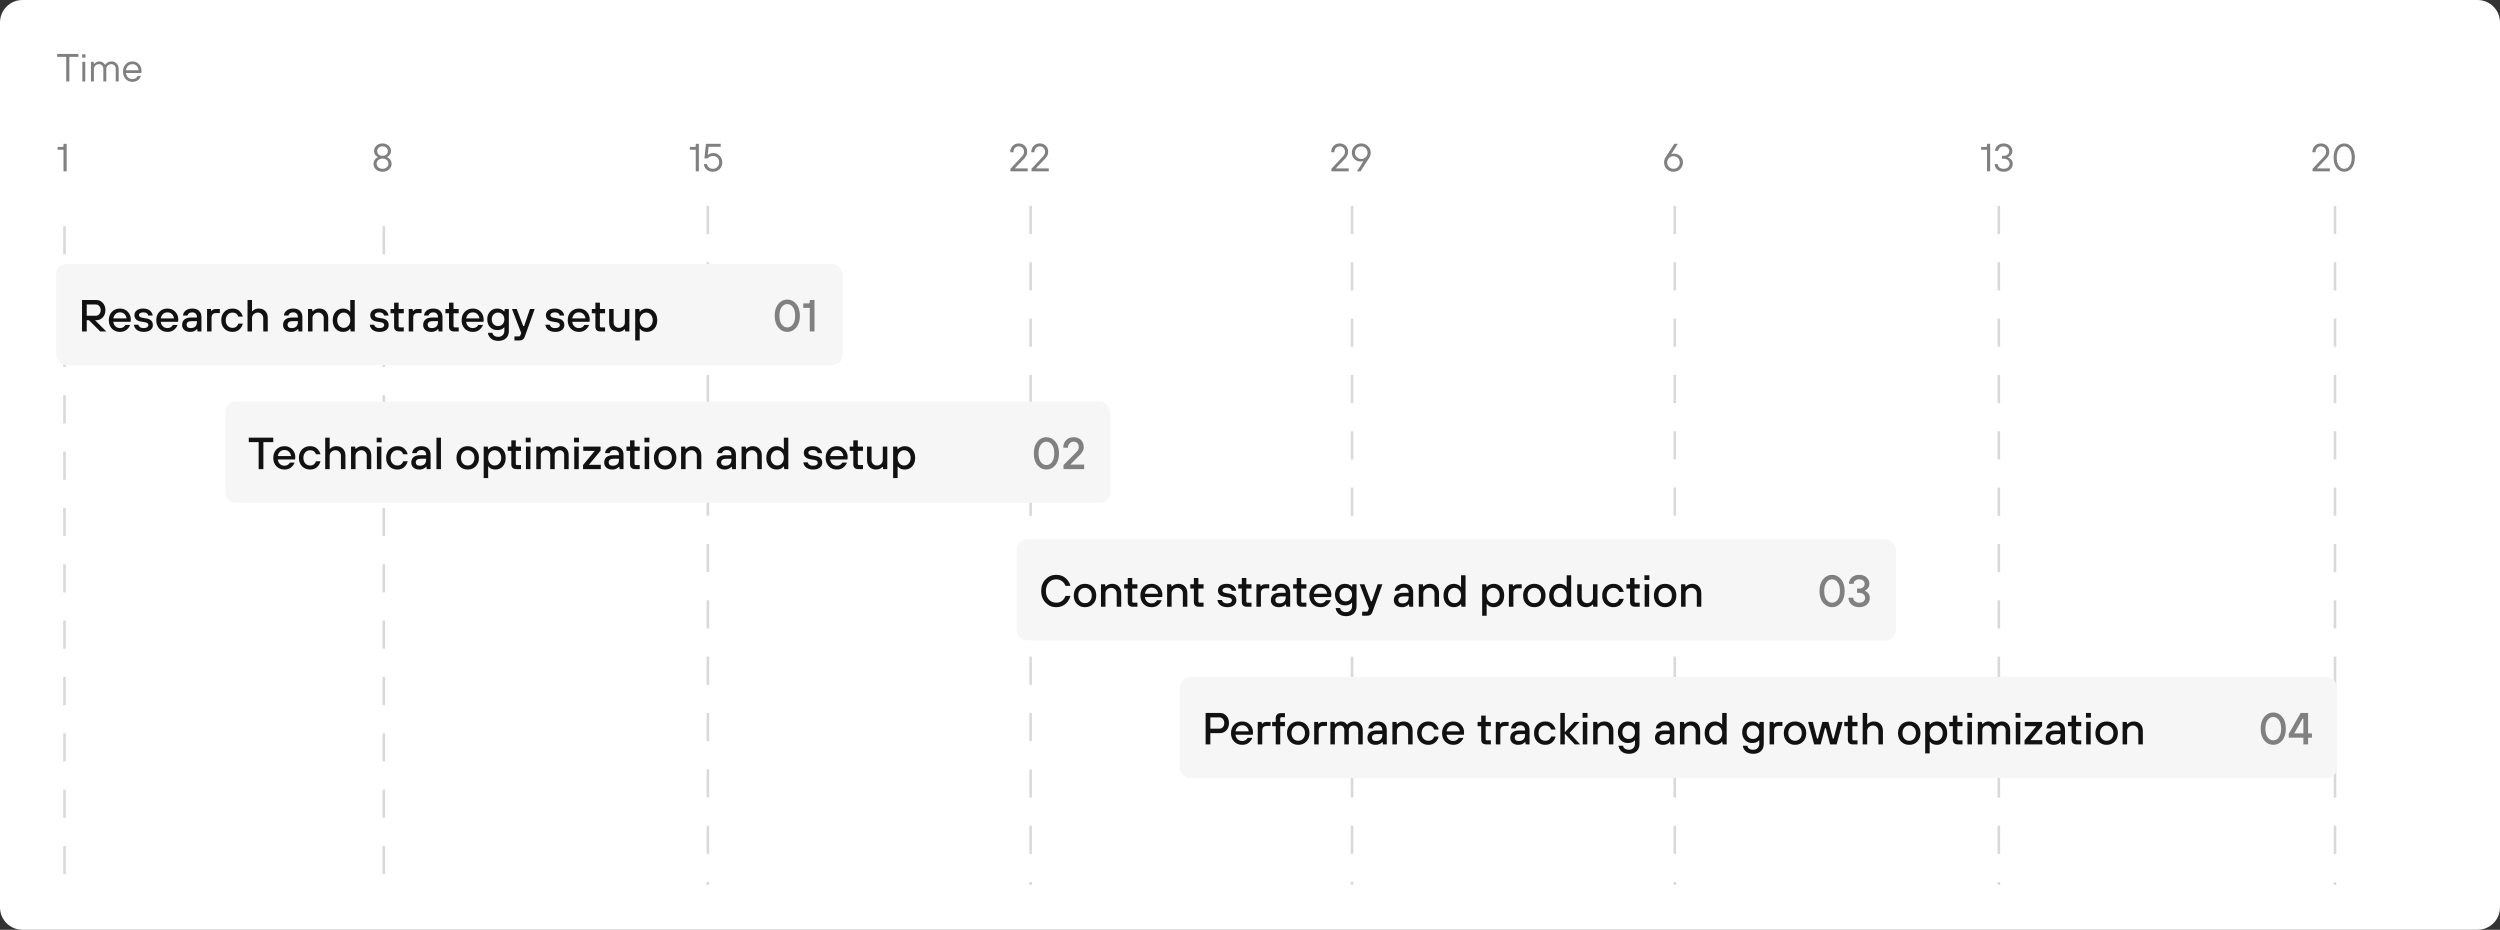
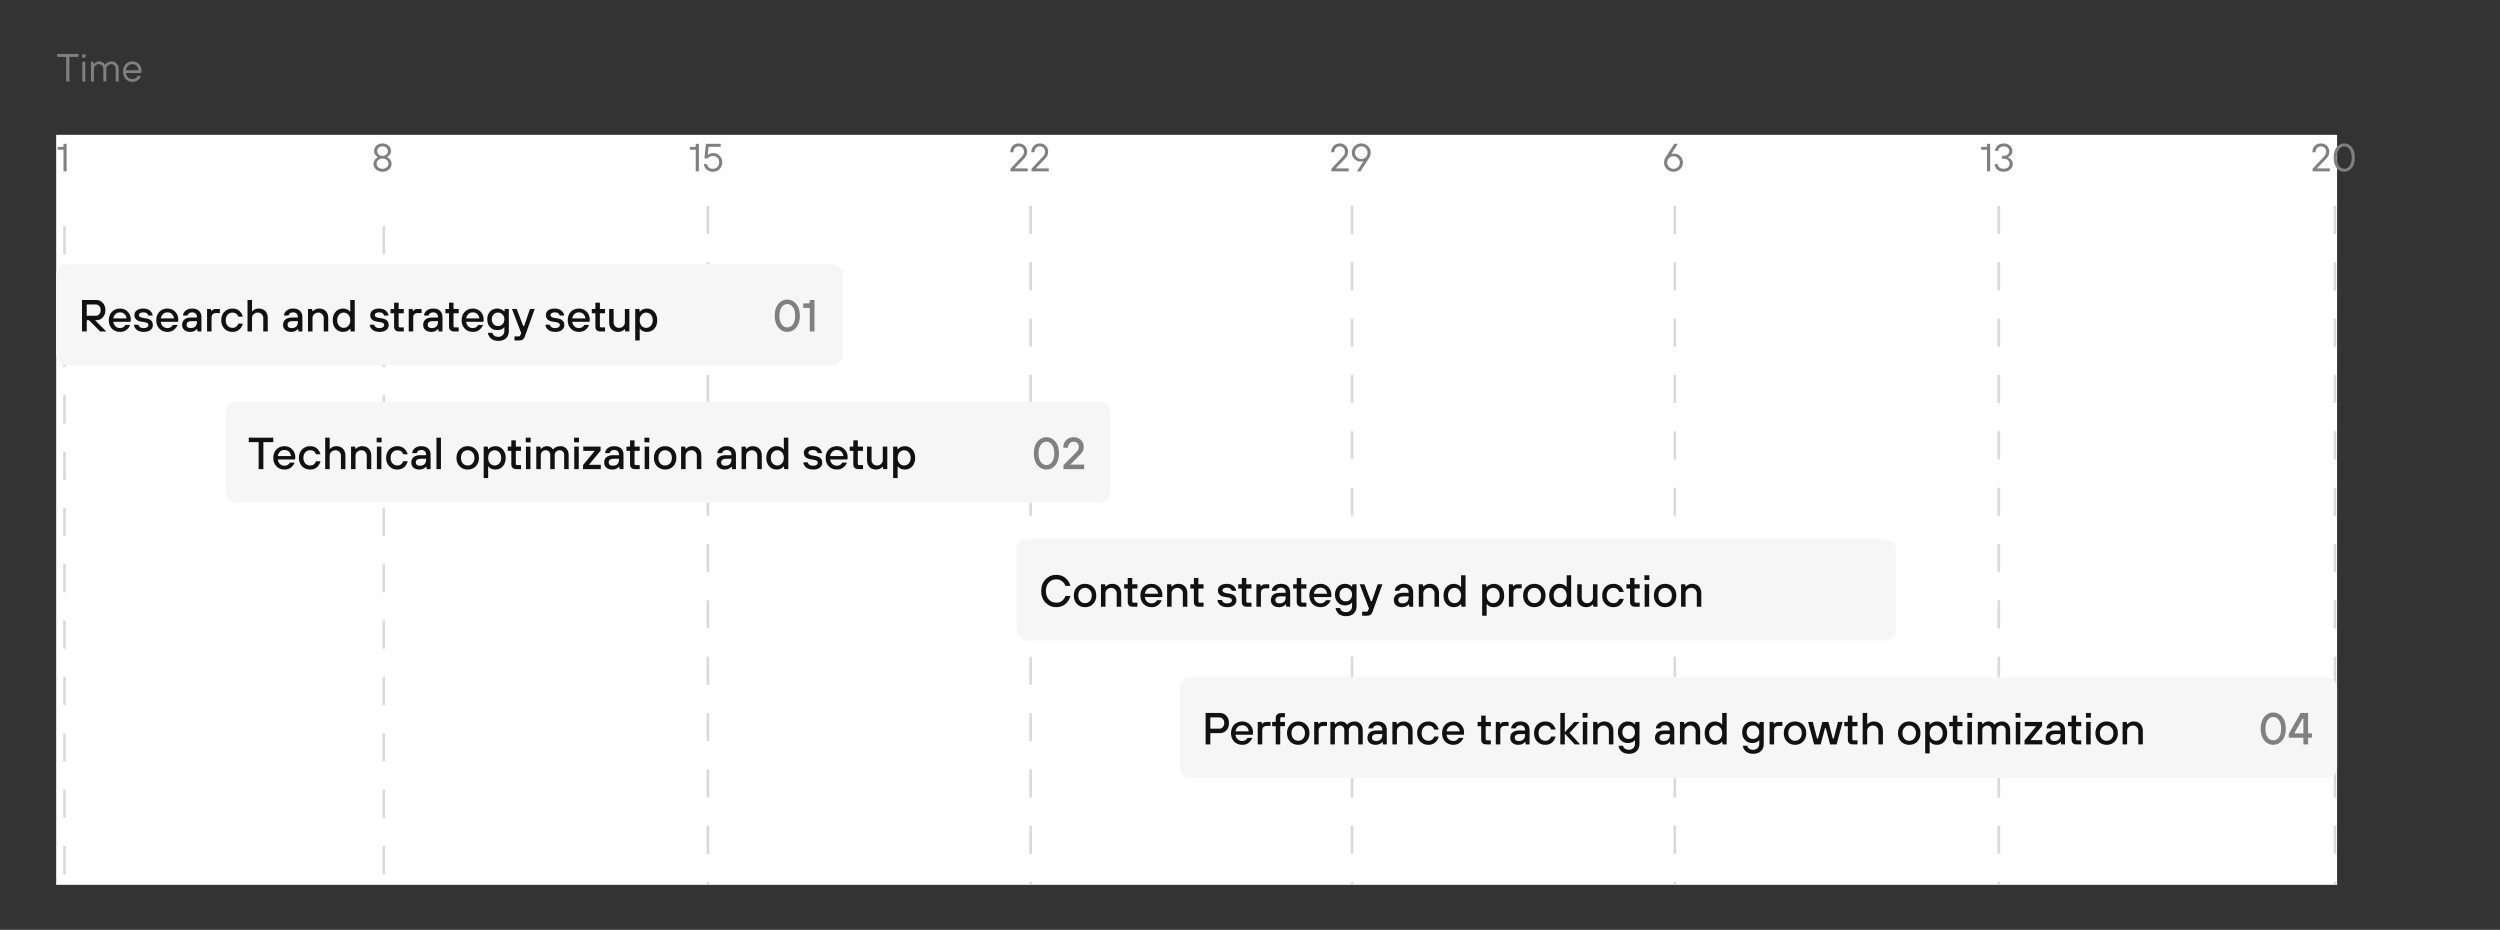
<svg xmlns="http://www.w3.org/2000/svg" width="890" height="331" viewBox="0 0 890 331" fill="none">
  <rect x="0" y="0" width="890" height="331" fill="#333333" stroke="none" />
-   <path d="M0 8C0 3.582 3.582 0 8 0H882C886.418 0 890 3.582 890 8V323C890 327.418 886.418 331 882 331H8C3.582 331 0 327.418 0 323V8Z" fill="white" />
  <path d="M23.57 29V20.25H20.35V19.2H27.91V20.25H24.69V29H23.57ZM29.308 29V22H30.358V29H29.308ZM29.238 20.53V19.34H30.428V20.53H29.238ZM32.382 29V22H33.292L33.432 22.77H33.502C33.642 22.602 33.806 22.453 33.992 22.322C34.431 22.014 34.874 21.86 35.322 21.86C35.929 21.86 36.452 22.061 36.89 22.462C37.077 22.63 37.231 22.826 37.352 23.05H37.422C37.581 22.817 37.772 22.621 37.996 22.462C38.51 22.061 39.088 21.86 39.732 21.86C40.46 21.86 41.062 22.117 41.538 22.63C42.014 23.134 42.252 23.787 42.252 24.59V29H41.202V24.59C41.202 24.058 41.058 23.633 40.768 23.316C40.479 22.999 40.087 22.84 39.592 22.84C39.126 22.84 38.715 23.013 38.36 23.358C38.015 23.694 37.842 24.105 37.842 24.59V29H36.792V24.59C36.792 24.058 36.648 23.633 36.358 23.316C36.069 22.999 35.677 22.84 35.182 22.84C34.716 22.84 34.305 23.013 33.95 23.358C33.605 23.694 33.432 24.105 33.432 24.59V29H32.382ZM49.038 27.04H50.158C49.916 27.712 49.533 28.23 49.011 28.594C48.497 28.958 47.877 29.14 47.148 29.14C46.187 29.14 45.385 28.804 44.74 28.132C44.106 27.451 43.788 26.573 43.788 25.5C43.788 24.427 44.106 23.554 44.74 22.882C45.385 22.201 46.187 21.86 47.148 21.86C48.072 21.86 48.838 22.177 49.444 22.812C50.06 23.447 50.368 24.249 50.368 25.22C50.368 25.369 50.355 25.57 50.327 25.822L50.298 25.99H44.839C44.913 26.643 45.165 27.171 45.594 27.572C46.033 27.964 46.551 28.16 47.148 28.16C47.569 28.16 47.942 28.062 48.269 27.866C48.605 27.67 48.861 27.395 49.038 27.04ZM44.839 25.01H49.319C49.281 24.375 49.057 23.857 48.647 23.456C48.245 23.045 47.746 22.84 47.148 22.84C46.523 22.84 46.001 23.041 45.581 23.442C45.16 23.843 44.913 24.366 44.839 25.01Z" fill="#808080" />
  <rect width="812" height="267" transform="translate(20 48)" fill="white" />
  <path d="M22.605 61V53.3H20.505V52.32H22.185C22.465 52.32 22.605 52.18 22.605 51.9V51.2H23.725V61H22.605Z" fill="#808080" />
  <line x1="22.964" y1="80.512" x2="22.964" y2="315.001" stroke="#D9D9D9" stroke-width="0.929" stroke-dasharray="10.03 10.03" />
  <path d="M134.503 55.96V55.89C134.251 55.75 134.027 55.582 133.831 55.386C133.392 54.947 133.173 54.415 133.173 53.79C133.173 53.015 133.458 52.367 134.027 51.844C134.596 51.321 135.315 51.06 136.183 51.06C137.051 51.06 137.77 51.321 138.339 51.844C138.908 52.367 139.193 53.015 139.193 53.79C139.193 54.406 138.969 54.938 138.521 55.386C138.334 55.573 138.115 55.741 137.863 55.89V55.96C138.124 56.081 138.381 56.259 138.633 56.492C139.146 57.005 139.403 57.621 139.403 58.34C139.403 59.096 139.1 59.754 138.493 60.314C137.896 60.865 137.126 61.14 136.183 61.14C135.231 61.14 134.456 60.865 133.859 60.314C133.262 59.763 132.963 59.105 132.963 58.34C132.963 57.603 133.22 56.987 133.733 56.492C133.966 56.259 134.223 56.081 134.503 55.96ZM134.797 52.6C134.461 52.917 134.293 53.314 134.293 53.79C134.293 54.266 134.461 54.667 134.797 54.994C135.142 55.311 135.604 55.47 136.183 55.47C136.762 55.47 137.219 55.311 137.555 54.994C137.9 54.667 138.073 54.266 138.073 53.79C138.073 53.314 137.9 52.917 137.555 52.6C137.219 52.273 136.762 52.11 136.183 52.11C135.604 52.11 135.142 52.273 134.797 52.6ZM134.685 56.968C134.284 57.313 134.083 57.747 134.083 58.27C134.083 58.793 134.284 59.227 134.685 59.572C135.086 59.917 135.586 60.09 136.183 60.09C136.78 60.09 137.28 59.917 137.681 59.572C138.082 59.227 138.283 58.793 138.283 58.27C138.283 57.747 138.082 57.313 137.681 56.968C137.28 56.623 136.78 56.45 136.183 56.45C135.586 56.45 135.086 56.623 134.685 56.968Z" fill="#808080" />
  <line x1="136.644" y1="80.512" x2="136.644" y2="315.001" stroke="#D9D9D9" stroke-width="0.929" stroke-dasharray="10.03 10.03" />
  <path d="M247.686 61V53.3H245.586V52.32H247.266C247.546 52.32 247.686 52.18 247.686 51.9V51.2H248.806V61H247.686ZM250.556 58.41H251.676C251.778 58.933 252.016 59.343 252.39 59.642C252.772 59.941 253.234 60.09 253.776 60.09C254.41 60.09 254.942 59.875 255.372 59.446C255.801 59.007 256.016 58.461 256.016 57.808C256.016 57.136 255.815 56.59 255.414 56.17C255.012 55.75 254.49 55.54 253.846 55.54C253.024 55.54 252.394 55.82 251.956 56.38H250.766L251.326 51.2H256.576V52.25H252.264L251.956 55.12H252.026C252.502 54.7 253.155 54.49 253.986 54.49C254.844 54.49 255.582 54.812 256.198 55.456C256.823 56.091 257.136 56.875 257.136 57.808C257.136 58.779 256.818 59.577 256.184 60.202C255.558 60.827 254.756 61.14 253.776 61.14C252.936 61.14 252.217 60.897 251.62 60.412C251.022 59.927 250.668 59.259 250.556 58.41Z" fill="#808080" />
  <line x1="252.004" y1="73.289" x2="252.004" y2="315" stroke="#D9D9D9" stroke-width="0.929" stroke-dasharray="10.03 10.03" />
  <path d="M359.713 61V60.09L363.703 55.82C364.002 55.493 364.217 55.204 364.347 54.952C364.478 54.691 364.543 54.373 364.543 54C364.543 53.44 364.366 52.987 364.011 52.642C363.666 52.287 363.213 52.11 362.653 52.11C362.121 52.11 361.673 52.306 361.309 52.698C360.945 53.09 360.763 53.594 360.763 54.21H359.643C359.643 53.295 359.923 52.544 360.483 51.956C361.053 51.359 361.776 51.06 362.653 51.06C363.531 51.06 364.249 51.335 364.809 51.886C365.379 52.427 365.663 53.132 365.663 54C365.663 54.541 365.565 55.003 365.369 55.386C365.173 55.759 364.875 56.161 364.473 56.59L361.323 59.88V59.95H365.873V61H359.713ZM367.206 61V60.09L371.196 55.82C371.494 55.493 371.709 55.204 371.84 54.952C371.97 54.691 372.036 54.373 372.036 54C372.036 53.44 371.858 52.987 371.504 52.642C371.158 52.287 370.706 52.11 370.146 52.11C369.614 52.11 369.166 52.306 368.802 52.698C368.438 53.09 368.256 53.594 368.256 54.21H367.136C367.136 53.295 367.416 52.544 367.976 51.956C368.545 51.359 369.268 51.06 370.146 51.06C371.023 51.06 371.742 51.335 372.302 51.886C372.871 52.427 373.156 53.132 373.156 54C373.156 54.541 373.058 55.003 372.862 55.386C372.666 55.759 372.367 56.161 371.966 56.59L368.816 59.88V59.95H373.366V61H367.206Z" fill="#808080" />
  <line x1="366.9" y1="73.289" x2="366.9" y2="315" stroke="#D9D9D9" stroke-width="0.929" stroke-dasharray="10.03 10.03" />
  <path d="M473.972 61V60.09L477.962 55.82C478.261 55.493 478.475 55.204 478.606 54.952C478.737 54.691 478.802 54.373 478.802 54C478.802 53.44 478.625 52.987 478.27 52.642C477.925 52.287 477.472 52.11 476.912 52.11C476.38 52.11 475.932 52.306 475.568 52.698C475.204 53.09 475.022 53.594 475.022 54.21H473.902C473.902 53.295 474.182 52.544 474.742 51.956C475.311 51.359 476.035 51.06 476.912 51.06C477.789 51.06 478.508 51.335 479.068 51.886C479.637 52.427 479.922 53.132 479.922 54C479.922 54.541 479.824 55.003 479.628 55.386C479.432 55.759 479.133 56.161 478.732 56.59L475.582 59.88V59.95H480.132V61H473.972ZM483.074 61L485.384 57.36H485.314C485.23 57.397 485.142 57.421 485.048 57.43C484.843 57.477 484.628 57.5 484.404 57.5C483.518 57.5 482.771 57.201 482.164 56.604C481.558 56.007 481.254 55.255 481.254 54.35C481.254 53.435 481.576 52.661 482.22 52.026C482.874 51.382 483.672 51.06 484.614 51.06C485.557 51.06 486.35 51.382 486.994 52.026C487.648 52.661 487.974 53.435 487.974 54.35C487.974 55.031 487.788 55.661 487.414 56.24L484.334 61H483.074ZM483.018 55.946C483.448 56.375 483.98 56.59 484.614 56.59C485.249 56.59 485.781 56.375 486.21 55.946C486.64 55.507 486.854 54.975 486.854 54.35C486.854 53.725 486.64 53.197 486.21 52.768C485.781 52.329 485.249 52.11 484.614 52.11C483.98 52.11 483.448 52.329 483.018 52.768C482.589 53.197 482.374 53.725 482.374 54.35C482.374 54.975 482.589 55.507 483.018 55.946Z" fill="#808080" />
  <line x1="481.33" y1="73.289" x2="481.33" y2="315" stroke="#D9D9D9" stroke-width="0.929" stroke-dasharray="10.03 10.03" />
  <path d="M592.965 55.96L596.045 51.2H597.305L594.995 54.84H595.065L595.331 54.77C595.517 54.723 595.732 54.7 595.975 54.7C596.861 54.7 597.608 54.999 598.215 55.596C598.821 56.193 599.125 56.945 599.125 57.85C599.125 58.765 598.798 59.544 598.145 60.188C597.501 60.823 596.707 61.14 595.765 61.14C594.822 61.14 594.024 60.823 593.371 60.188C592.727 59.544 592.405 58.765 592.405 57.85C592.405 57.169 592.591 56.539 592.965 55.96ZM594.169 59.446C594.598 59.875 595.13 60.09 595.765 60.09C596.399 60.09 596.931 59.875 597.361 59.446C597.79 59.007 598.005 58.475 598.005 57.85C598.005 57.225 597.79 56.697 597.361 56.268C596.931 55.829 596.399 55.61 595.765 55.61C595.13 55.61 594.598 55.829 594.169 56.268C593.739 56.697 593.525 57.225 593.525 57.85C593.525 58.475 593.739 59.007 594.169 59.446Z" fill="#808080" />
  <line x1="596.226" y1="73.289" x2="596.226" y2="315" stroke="#D9D9D9" stroke-width="0.929" stroke-dasharray="10.03 10.03" />
  <path d="M707.378 61V53.3H705.278V52.32H706.958C707.238 52.32 707.378 52.18 707.378 51.9V51.2H708.498V61H707.378ZM710.107 58.41H711.227C711.227 58.886 711.414 59.287 711.787 59.614C712.17 59.931 712.683 60.09 713.327 60.09C713.943 60.09 714.447 59.922 714.839 59.586C715.231 59.25 715.427 58.835 715.427 58.34C715.427 57.799 715.236 57.36 714.853 57.024C714.471 56.688 713.962 56.52 713.327 56.52H712.697V55.47H713.327C713.943 55.47 714.424 55.307 714.769 54.98C715.115 54.653 715.287 54.243 715.287 53.748C715.287 53.3 715.105 52.917 714.741 52.6C714.377 52.273 713.906 52.11 713.327 52.11C712.777 52.11 712.31 52.273 711.927 52.6C711.554 52.917 711.367 53.291 711.367 53.72H710.247C710.247 53.001 710.537 52.381 711.115 51.858C711.694 51.326 712.431 51.06 713.327 51.06C714.233 51.06 714.97 51.321 715.539 51.844C716.118 52.357 716.407 53.001 716.407 53.776C716.407 54.457 716.151 55.027 715.637 55.484C715.404 55.689 715.147 55.848 714.867 55.96V56.03C715.194 56.151 715.474 56.319 715.707 56.534C716.267 57.019 716.547 57.621 716.547 58.34C716.547 59.115 716.244 59.777 715.637 60.328C715.031 60.869 714.261 61.14 713.327 61.14C712.366 61.14 711.587 60.874 710.989 60.342C710.401 59.81 710.107 59.166 710.107 58.41Z" fill="#808080" />
  <line x1="711.586" y1="73.289" x2="711.586" y2="315" stroke="#D9D9D9" stroke-width="0.929" stroke-dasharray="10.03 10.03" />
  <path d="M823.274 61V60.09L827.264 55.82C827.563 55.493 827.777 55.204 827.908 54.952C828.039 54.691 828.104 54.373 828.104 54C828.104 53.44 827.927 52.987 827.572 52.642C827.227 52.287 826.774 52.11 826.214 52.11C825.682 52.11 825.234 52.306 824.87 52.698C824.506 53.09 824.324 53.594 824.324 54.21H823.204C823.204 53.295 823.484 52.544 824.044 51.956C824.613 51.359 825.337 51.06 826.214 51.06C827.091 51.06 827.81 51.335 828.37 51.886C828.939 52.427 829.224 53.132 829.224 54C829.224 54.541 829.126 55.003 828.93 55.386C828.734 55.759 828.435 56.161 828.034 56.59L824.884 59.88V59.95H829.434V61H823.274ZM831.858 59.81C831.13 58.923 830.766 57.687 830.766 56.1C830.766 54.513 831.13 53.277 831.858 52.39C832.586 51.503 833.482 51.06 834.546 51.06C835.61 51.06 836.506 51.503 837.234 52.39C837.962 53.277 838.326 54.513 838.326 56.1C838.326 57.687 837.962 58.923 837.234 59.81C836.506 60.697 835.61 61.14 834.546 61.14C833.482 61.14 832.586 60.697 831.858 59.81ZM836.436 53.16C835.923 52.46 835.293 52.11 834.546 52.11C833.799 52.11 833.169 52.46 832.656 53.16C832.143 53.86 831.886 54.84 831.886 56.1C831.886 57.36 832.143 58.34 832.656 59.04C833.169 59.74 833.799 60.09 834.546 60.09C835.293 60.09 835.923 59.74 836.436 59.04C836.949 58.34 837.206 57.36 837.206 56.1C837.206 54.84 836.949 53.86 836.436 53.16Z" fill="#808080" />
  <line x1="831.267" y1="73.289" x2="831.267" y2="315" stroke="#D9D9D9" stroke-width="0.929" stroke-dasharray="10.03 10.03" />
  <rect x="20" y="94" width="280" height="36" rx="3.716" fill="#F6F6F6" />
  <path d="M29.2 118V106.8H34.24C35.179 106.8 35.957 107.136 36.576 107.808C37.205 108.469 37.52 109.333 37.52 110.4C37.52 111.467 37.205 112.336 36.576 113.008C35.957 113.669 35.179 114 34.24 114H33.84L37.84 118H35.68L31.68 114H30.88V118H29.2ZM30.88 112.4H34.16C34.619 112.4 35.013 112.213 35.344 111.84C35.675 111.467 35.84 110.987 35.84 110.4C35.84 109.813 35.675 109.333 35.344 108.96C35.013 108.587 34.619 108.4 34.16 108.4H30.88V112.4ZM40.334 113.36H45.054C44.968 112.709 44.718 112.187 44.302 111.792C43.886 111.397 43.363 111.2 42.734 111.2C42.072 111.2 41.539 111.397 41.134 111.792C40.728 112.176 40.462 112.699 40.334 113.36ZM44.654 115.68H46.334C46.099 116.32 45.672 116.896 45.054 117.408C44.446 117.909 43.672 118.16 42.734 118.16C41.571 118.16 40.611 117.776 39.854 117.008C39.107 116.24 38.734 115.237 38.734 114C38.734 112.763 39.107 111.76 39.854 110.992C40.611 110.224 41.571 109.84 42.734 109.84C43.822 109.84 44.734 110.213 45.47 110.96C46.206 111.707 46.574 112.64 46.574 113.76C46.574 113.856 46.558 114.048 46.526 114.336L46.494 114.56H40.334C40.419 115.243 40.68 115.787 41.118 116.192C41.555 116.597 42.094 116.8 42.734 116.8C43.182 116.8 43.576 116.693 43.918 116.48C44.27 116.256 44.515 115.989 44.654 115.68ZM47.699 115.6H49.299C49.299 115.888 49.459 116.16 49.779 116.416C50.099 116.672 50.552 116.8 51.139 116.8C51.693 116.8 52.109 116.699 52.387 116.496C52.675 116.283 52.819 116.037 52.819 115.76C52.819 115.472 52.728 115.248 52.547 115.088C52.365 114.917 52.056 114.795 51.619 114.72L50.179 114.48C48.632 114.224 47.859 113.451 47.859 112.16C47.859 111.488 48.131 110.933 48.675 110.496C49.229 110.059 50.024 109.84 51.059 109.84C51.603 109.84 52.093 109.925 52.531 110.096C52.979 110.267 53.325 110.485 53.571 110.752C53.827 111.019 54.019 111.291 54.147 111.568C54.275 111.835 54.339 112.085 54.339 112.32H52.739C52.739 112.043 52.595 111.787 52.307 111.552C52.019 111.317 51.603 111.2 51.059 111.2C50.525 111.2 50.125 111.296 49.859 111.488C49.592 111.669 49.459 111.893 49.459 112.16C49.459 112.64 49.859 112.96 50.659 113.12L52.099 113.36C53.645 113.616 54.419 114.416 54.419 115.76C54.419 116.443 54.136 117.013 53.571 117.472C53.016 117.931 52.205 118.16 51.139 118.16C50.541 118.16 50.003 118.069 49.523 117.888C49.053 117.707 48.691 117.477 48.435 117.2C48.189 116.923 48.003 116.651 47.875 116.384C47.757 116.107 47.699 115.845 47.699 115.6ZM57.224 113.36H61.944C61.859 112.709 61.608 112.187 61.192 111.792C60.776 111.397 60.254 111.2 59.624 111.2C58.963 111.2 58.43 111.397 58.024 111.792C57.619 112.176 57.352 112.699 57.224 113.36ZM61.544 115.68H63.224C62.99 116.32 62.563 116.896 61.944 117.408C61.336 117.909 60.563 118.16 59.624 118.16C58.462 118.16 57.502 117.776 56.744 117.008C55.998 116.24 55.624 115.237 55.624 114C55.624 112.763 55.998 111.76 56.744 110.992C57.502 110.224 58.462 109.84 59.624 109.84C60.712 109.84 61.624 110.213 62.36 110.96C63.096 111.707 63.464 112.64 63.464 113.76C63.464 113.856 63.448 114.048 63.416 114.336L63.384 114.56H57.224C57.31 115.243 57.571 115.787 58.008 116.192C58.446 116.597 58.984 116.8 59.624 116.8C60.072 116.8 60.467 116.693 60.808 116.48C61.16 116.256 61.406 115.989 61.544 115.68ZM70.349 118L70.189 117.12H70.109C69.949 117.323 69.757 117.499 69.533 117.648C69.021 117.989 68.413 118.16 67.709 118.16C66.835 118.16 66.136 117.931 65.613 117.472C65.091 117.013 64.829 116.416 64.829 115.68C64.829 114.859 65.101 114.213 65.645 113.744C66.2 113.275 67.021 113.04 68.109 113.04H70.109V112.88C70.109 112.357 69.96 111.947 69.661 111.648C69.363 111.349 68.952 111.2 68.429 111.2C67.917 111.2 67.523 111.317 67.245 111.552C66.968 111.776 66.803 112.032 66.749 112.32H65.149C65.192 111.616 65.507 111.029 66.093 110.56C66.68 110.08 67.459 109.84 68.429 109.84C69.464 109.84 70.269 110.112 70.845 110.656C71.421 111.2 71.709 111.941 71.709 112.88V118H70.349ZM70.109 114.64V114.32H68.189C67.603 114.32 67.16 114.437 66.861 114.672C66.573 114.907 66.429 115.216 66.429 115.6C66.429 115.973 66.552 116.267 66.797 116.48C67.043 116.693 67.4 116.8 67.869 116.8C68.595 116.8 69.149 116.613 69.533 116.24C69.917 115.856 70.109 115.323 70.109 114.64ZM73.712 118V110H75.072L75.232 110.72H75.312C75.323 110.709 75.355 110.672 75.408 110.608C75.472 110.544 75.509 110.501 75.52 110.48C75.541 110.459 75.584 110.421 75.648 110.368C75.712 110.304 75.765 110.261 75.808 110.24C75.85 110.219 75.909 110.192 75.984 110.16C76.058 110.117 76.133 110.091 76.208 110.08C76.293 110.059 76.389 110.043 76.496 110.032C76.603 110.011 76.715 110 76.832 110H78.272V111.44H76.992C75.872 111.44 75.312 111.995 75.312 113.104V118H73.712ZM84.845 115.2H86.445C86.37 115.531 86.248 115.856 86.077 116.176C85.917 116.496 85.693 116.811 85.405 117.12C85.128 117.429 84.76 117.68 84.301 117.872C83.842 118.064 83.33 118.16 82.765 118.16C81.602 118.16 80.642 117.776 79.885 117.008C79.138 116.24 78.765 115.237 78.765 114C78.765 112.763 79.138 111.76 79.885 110.992C80.642 110.224 81.602 109.84 82.765 109.84C83.832 109.84 84.669 110.144 85.277 110.752C85.885 111.349 86.274 112.005 86.445 112.72H84.845C84.504 111.76 83.81 111.28 82.765 111.28C82.072 111.28 81.496 111.531 81.037 112.032C80.589 112.523 80.365 113.179 80.365 114C80.365 114.821 80.589 115.483 81.037 115.984C81.496 116.475 82.072 116.72 82.765 116.72C83.341 116.72 83.805 116.565 84.157 116.256C84.509 115.947 84.738 115.595 84.845 115.2ZM88.12 118V106.8H89.72V110.8H89.8C89.981 110.619 90.179 110.459 90.392 110.32C90.904 110 91.48 109.84 92.12 109.84C93.091 109.84 93.864 110.144 94.44 110.752C95.027 111.349 95.32 112.165 95.32 113.2V118H93.72V113.2C93.72 112.677 93.533 112.229 93.16 111.856C92.797 111.472 92.344 111.28 91.8 111.28C91.213 111.28 90.717 111.472 90.312 111.856C89.917 112.229 89.72 112.677 89.72 113.2V118H88.12ZM106.287 118L106.127 117.12H106.047C105.887 117.323 105.695 117.499 105.471 117.648C104.959 117.989 104.351 118.16 103.647 118.16C102.772 118.16 102.074 117.931 101.551 117.472C101.028 117.013 100.767 116.416 100.767 115.68C100.767 114.859 101.039 114.213 101.583 113.744C102.138 113.275 102.959 113.04 104.047 113.04H106.047V112.88C106.047 112.357 105.898 111.947 105.599 111.648C105.3 111.349 104.89 111.2 104.367 111.2C103.855 111.2 103.46 111.317 103.183 111.552C102.906 111.776 102.74 112.032 102.687 112.32H101.087C101.13 111.616 101.444 111.029 102.031 110.56C102.618 110.08 103.396 109.84 104.367 109.84C105.402 109.84 106.207 110.112 106.783 110.656C107.359 111.2 107.647 111.941 107.647 112.88V118H106.287ZM106.047 114.64V114.32H104.127C103.54 114.32 103.098 114.437 102.799 114.672C102.511 114.907 102.367 115.216 102.367 115.6C102.367 115.973 102.49 116.267 102.735 116.48C102.98 116.693 103.338 116.8 103.807 116.8C104.532 116.8 105.087 116.613 105.471 116.24C105.855 115.856 106.047 115.323 106.047 114.64ZM109.649 118V110H111.089L111.249 110.8H111.329C111.511 110.619 111.708 110.459 111.921 110.32C112.433 110 113.009 109.84 113.649 109.84C114.62 109.84 115.393 110.144 115.969 110.752C116.556 111.349 116.849 112.165 116.849 113.2V118H115.249V113.2C115.249 112.677 115.063 112.229 114.689 111.856C114.327 111.472 113.873 111.28 113.329 111.28C112.743 111.28 112.247 111.472 111.841 111.856C111.447 112.229 111.249 112.677 111.249 113.2V118H109.649ZM124.853 118L124.693 117.04H124.613C124.047 117.787 123.221 118.16 122.133 118.16C121.066 118.16 120.186 117.781 119.493 117.024C118.799 116.267 118.453 115.259 118.453 114C118.453 112.741 118.799 111.733 119.493 110.976C120.186 110.219 121.066 109.84 122.133 109.84C122.602 109.84 123.029 109.925 123.413 110.096C123.807 110.256 124.063 110.395 124.181 110.512C124.298 110.619 124.442 110.768 124.613 110.96H124.693V106.8H126.293V118H124.853ZM120.709 115.968C121.157 116.469 121.711 116.72 122.373 116.72C123.034 116.72 123.583 116.469 124.021 115.968C124.469 115.467 124.693 114.811 124.693 114C124.693 113.189 124.469 112.533 124.021 112.032C123.583 111.531 123.034 111.28 122.373 111.28C121.711 111.28 121.157 111.531 120.709 112.032C120.271 112.533 120.053 113.189 120.053 114C120.053 114.811 120.271 115.467 120.709 115.968ZM131.652 115.6H133.252C133.252 115.888 133.412 116.16 133.732 116.416C134.052 116.672 134.505 116.8 135.092 116.8C135.647 116.8 136.063 116.699 136.34 116.496C136.628 116.283 136.772 116.037 136.772 115.76C136.772 115.472 136.681 115.248 136.5 115.088C136.319 114.917 136.009 114.795 135.572 114.72L134.132 114.48C132.585 114.224 131.812 113.451 131.812 112.16C131.812 111.488 132.084 110.933 132.628 110.496C133.183 110.059 133.977 109.84 135.012 109.84C135.556 109.84 136.047 109.925 136.484 110.096C136.932 110.267 137.279 110.485 137.524 110.752C137.78 111.019 137.972 111.291 138.1 111.568C138.228 111.835 138.292 112.085 138.292 112.32H136.692C136.692 112.043 136.548 111.787 136.26 111.552C135.972 111.317 135.556 111.2 135.012 111.2C134.479 111.2 134.079 111.296 133.812 111.488C133.545 111.669 133.412 111.893 133.412 112.16C133.412 112.64 133.812 112.96 134.612 113.12L136.052 113.36C137.599 113.616 138.372 114.416 138.372 115.76C138.372 116.443 138.089 117.013 137.524 117.472C136.969 117.931 136.159 118.16 135.092 118.16C134.495 118.16 133.956 118.069 133.476 117.888C133.007 117.707 132.644 117.477 132.388 117.2C132.143 116.923 131.956 116.651 131.828 116.384C131.711 116.107 131.652 115.845 131.652 115.6ZM140.305 116.32V111.52H139.025V110H140.305V107.76H141.905V110H143.745V111.52H141.905V116.08C141.905 116.4 142.065 116.56 142.385 116.56H143.745V118H142.065C141.5 118 141.062 117.851 140.753 117.552C140.454 117.253 140.305 116.843 140.305 116.32ZM145.509 118V110H146.869L147.029 110.72H147.109C147.119 110.709 147.151 110.672 147.205 110.608C147.269 110.544 147.306 110.501 147.317 110.48C147.338 110.459 147.381 110.421 147.445 110.368C147.509 110.304 147.562 110.261 147.605 110.24C147.647 110.219 147.706 110.192 147.781 110.16C147.855 110.117 147.93 110.091 148.005 110.08C148.09 110.059 148.186 110.043 148.293 110.032C148.399 110.011 148.511 110 148.629 110H150.069V111.44H148.789C147.669 111.44 147.109 111.995 147.109 113.104V118H145.509ZM156.162 118L156.002 117.12H155.922C155.762 117.323 155.57 117.499 155.346 117.648C154.834 117.989 154.226 118.16 153.522 118.16C152.647 118.16 151.949 117.931 151.426 117.472C150.903 117.013 150.642 116.416 150.642 115.68C150.642 114.859 150.914 114.213 151.458 113.744C152.013 113.275 152.834 113.04 153.922 113.04H155.922V112.88C155.922 112.357 155.773 111.947 155.474 111.648C155.175 111.349 154.765 111.2 154.242 111.2C153.73 111.2 153.335 111.317 153.058 111.552C152.781 111.776 152.615 112.032 152.562 112.32H150.962C151.005 111.616 151.319 111.029 151.906 110.56C152.493 110.08 153.271 109.84 154.242 109.84C155.277 109.84 156.082 110.112 156.658 110.656C157.234 111.2 157.522 111.941 157.522 112.88V118H156.162ZM155.922 114.64V114.32H154.002C153.415 114.32 152.973 114.437 152.674 114.672C152.386 114.907 152.242 115.216 152.242 115.6C152.242 115.973 152.365 116.267 152.61 116.48C152.855 116.693 153.213 116.8 153.682 116.8C154.407 116.8 154.962 116.613 155.346 116.24C155.73 115.856 155.922 115.323 155.922 114.64ZM159.852 116.32V111.52H158.572V110H159.852V107.76H161.452V110H163.292V111.52H161.452V116.08C161.452 116.4 161.612 116.56 161.932 116.56H163.292V118H161.612C161.047 118 160.609 117.851 160.3 117.552C160.001 117.253 159.852 116.843 159.852 116.32ZM165.943 113.36H170.663C170.578 112.709 170.327 112.187 169.911 111.792C169.495 111.397 168.972 111.2 168.343 111.2C167.682 111.2 167.148 111.397 166.743 111.792C166.338 112.176 166.071 112.699 165.943 113.36ZM170.263 115.68H171.943C171.708 116.32 171.282 116.896 170.663 117.408C170.055 117.909 169.282 118.16 168.343 118.16C167.18 118.16 166.22 117.776 165.463 117.008C164.716 116.24 164.343 115.237 164.343 114C164.343 112.763 164.716 111.76 165.463 110.992C166.22 110.224 167.18 109.84 168.343 109.84C169.431 109.84 170.343 110.213 171.079 110.96C171.815 111.707 172.183 112.64 172.183 113.76C172.183 113.856 172.167 114.048 172.135 114.336L172.103 114.56H165.943C166.028 115.243 166.29 115.787 166.727 116.192C167.164 116.597 167.703 116.8 168.343 116.8C168.791 116.8 169.186 116.693 169.527 116.48C169.879 116.256 170.124 115.989 170.263 115.68ZM175.692 115.424C176.119 115.861 176.657 116.08 177.308 116.08C177.959 116.08 178.492 115.861 178.908 115.424C179.335 114.976 179.548 114.395 179.548 113.68C179.548 112.965 179.335 112.389 178.908 111.952C178.492 111.504 177.959 111.28 177.308 111.28C176.657 111.28 176.119 111.504 175.692 111.952C175.276 112.389 175.068 112.965 175.068 113.68C175.068 114.395 175.276 114.976 175.692 115.424ZM173.708 118.48H175.308C175.351 118.875 175.553 119.211 175.916 119.488C176.289 119.776 176.78 119.92 177.388 119.92C178.028 119.92 178.545 119.723 178.94 119.328C179.345 118.944 179.548 118.448 179.548 117.84V116.56H179.468C179.287 116.741 179.127 116.885 178.988 116.992C178.849 117.099 178.599 117.216 178.236 117.344C177.873 117.461 177.457 117.52 176.988 117.52C175.975 117.52 175.132 117.168 174.46 116.464C173.799 115.749 173.468 114.821 173.468 113.68C173.468 112.539 173.799 111.616 174.46 110.912C175.132 110.197 175.975 109.84 176.988 109.84C178.055 109.84 178.881 110.187 179.468 110.88H179.548L179.708 110H181.148V117.84C181.148 118.907 180.817 119.76 180.156 120.4C179.495 121.04 178.572 121.36 177.388 121.36C176.769 121.36 176.215 121.264 175.724 121.072C175.233 120.88 174.849 120.629 174.572 120.32C174.305 120.021 174.097 119.712 173.948 119.392C173.809 119.083 173.729 118.779 173.708 118.48ZM183.148 121.2V119.76H184.748C184.886 119.76 185.004 119.707 185.1 119.6C185.196 119.504 185.26 119.397 185.292 119.28L185.548 118.56L182.268 110H183.948L186.268 116.08H186.588L188.668 110H190.348L186.828 119.84C186.657 120.309 186.422 120.651 186.124 120.864C185.836 121.088 185.404 121.2 184.828 121.2H183.148ZM194.183 115.6H195.783C195.783 115.888 195.943 116.16 196.263 116.416C196.583 116.672 197.036 116.8 197.623 116.8C198.178 116.8 198.594 116.699 198.871 116.496C199.159 116.283 199.303 116.037 199.303 115.76C199.303 115.472 199.212 115.248 199.031 115.088C198.85 114.917 198.54 114.795 198.103 114.72L196.663 114.48C195.116 114.224 194.343 113.451 194.343 112.16C194.343 111.488 194.615 110.933 195.159 110.496C195.714 110.059 196.508 109.84 197.543 109.84C198.087 109.84 198.578 109.925 199.015 110.096C199.463 110.267 199.81 110.485 200.055 110.752C200.311 111.019 200.503 111.291 200.631 111.568C200.759 111.835 200.823 112.085 200.823 112.32H199.223C199.223 112.043 199.079 111.787 198.791 111.552C198.503 111.317 198.087 111.2 197.543 111.2C197.01 111.2 196.61 111.296 196.343 111.488C196.076 111.669 195.943 111.893 195.943 112.16C195.943 112.64 196.343 112.96 197.143 113.12L198.583 113.36C200.13 113.616 200.903 114.416 200.903 115.76C200.903 116.443 200.62 117.013 200.055 117.472C199.5 117.931 198.69 118.16 197.623 118.16C197.026 118.16 196.487 118.069 196.007 117.888C195.538 117.707 195.175 117.477 194.919 117.2C194.674 116.923 194.487 116.651 194.359 116.384C194.242 116.107 194.183 115.845 194.183 115.6ZM203.709 113.36H208.429C208.343 112.709 208.093 112.187 207.677 111.792C207.261 111.397 206.738 111.2 206.109 111.2C205.447 111.2 204.914 111.397 204.509 111.792C204.103 112.176 203.837 112.699 203.709 113.36ZM208.029 115.68H209.709C209.474 116.32 209.047 116.896 208.429 117.408C207.821 117.909 207.047 118.16 206.109 118.16C204.946 118.16 203.986 117.776 203.229 117.008C202.482 116.24 202.109 115.237 202.109 114C202.109 112.763 202.482 111.76 203.229 110.992C203.986 110.224 204.946 109.84 206.109 109.84C207.197 109.84 208.109 110.213 208.845 110.96C209.581 111.707 209.949 112.64 209.949 113.76C209.949 113.856 209.933 114.048 209.901 114.336L209.869 114.56H203.709C203.794 115.243 204.055 115.787 204.493 116.192C204.93 116.597 205.469 116.8 206.109 116.8C206.557 116.8 206.951 116.693 207.293 116.48C207.645 116.256 207.89 115.989 208.029 115.68ZM211.961 116.32V111.52H210.681V110H211.961V107.76H213.561V110H215.401V111.52H213.561V116.08C213.561 116.4 213.721 116.56 214.041 116.56H215.401V118H213.721C213.156 118 212.719 117.851 212.409 117.552C212.111 117.253 211.961 116.843 211.961 116.32ZM216.853 114.8V110H218.453V114.8C218.453 115.323 218.634 115.776 218.997 116.16C219.37 116.533 219.829 116.72 220.373 116.72C220.959 116.72 221.45 116.533 221.845 116.16C222.25 115.776 222.453 115.323 222.453 114.8V110H224.053V118H222.613L222.453 117.2H222.373C222.191 117.381 221.994 117.541 221.781 117.68C221.269 118 220.693 118.16 220.053 118.16C219.082 118.16 218.303 117.861 217.717 117.264C217.141 116.656 216.853 115.835 216.853 114.8ZM226.134 121.2V110H227.574L227.734 110.96H227.814C227.984 110.768 228.128 110.619 228.246 110.512C228.363 110.395 228.614 110.256 228.998 110.096C229.392 109.925 229.824 109.84 230.294 109.84C231.36 109.84 232.24 110.219 232.934 110.976C233.627 111.733 233.974 112.741 233.974 114C233.974 115.259 233.627 116.267 232.934 117.024C232.24 117.781 231.36 118.16 230.294 118.16C229.195 118.16 228.368 117.787 227.814 117.04H227.734V121.2H226.134ZM228.39 115.968C228.838 116.469 229.392 116.72 230.054 116.72C230.715 116.72 231.264 116.469 231.702 115.968C232.15 115.467 232.374 114.811 232.374 114C232.374 113.189 232.15 112.533 231.702 112.032C231.264 111.531 230.715 111.28 230.054 111.28C229.392 111.28 228.838 111.531 228.39 112.032C227.952 112.533 227.734 113.189 227.734 114C227.734 114.811 227.952 115.467 228.39 115.968Z" fill="#111111" />
  <path d="M282.264 115.488C282.808 114.763 283.08 113.733 283.08 112.4C283.08 111.067 282.808 110.043 282.264 109.328C281.72 108.603 281.059 108.24 280.28 108.24C279.501 108.24 278.84 108.603 278.296 109.328C277.752 110.043 277.48 111.067 277.48 112.4C277.48 113.733 277.752 114.763 278.296 115.488C278.84 116.203 279.501 116.56 280.28 116.56C281.059 116.56 281.72 116.203 282.264 115.488ZM277.096 108.192C277.96 107.157 279.021 106.64 280.28 106.64C281.539 106.64 282.6 107.157 283.464 108.192C284.328 109.227 284.76 110.629 284.76 112.4C284.76 114.171 284.328 115.573 283.464 116.608C282.6 117.643 281.539 118.16 280.28 118.16C279.021 118.16 277.96 117.643 277.096 116.608C276.232 115.573 275.8 114.171 275.8 112.4C275.8 110.629 276.232 109.227 277.096 108.192ZM288.283 118V109.6H285.963V108H287.803C288.123 108 288.283 107.84 288.283 107.52V106.8H289.963V118H288.283Z" fill="#808080" />
  <rect x="80.242" y="143" width="315" height="36" rx="3.716" fill="#F6F6F6" />
  <path d="M92.082 167V157.4H88.562V155.8H97.282V157.4H93.762V167H92.082ZM98.888 162.36H103.608C103.523 161.709 103.272 161.187 102.856 160.792C102.44 160.397 101.918 160.2 101.288 160.2C100.627 160.2 100.094 160.397 99.688 160.792C99.283 161.176 99.016 161.699 98.888 162.36ZM103.208 164.68H104.888C104.654 165.32 104.227 165.896 103.608 166.408C103 166.909 102.227 167.16 101.288 167.16C100.126 167.16 99.166 166.776 98.408 166.008C97.662 165.24 97.288 164.237 97.288 163C97.288 161.763 97.662 160.76 98.408 159.992C99.166 159.224 100.126 158.84 101.288 158.84C102.376 158.84 103.288 159.213 104.024 159.96C104.76 160.707 105.128 161.64 105.128 162.76C105.128 162.856 105.112 163.048 105.08 163.336L105.048 163.56H98.888C98.974 164.243 99.235 164.787 99.672 165.192C100.11 165.597 100.648 165.8 101.288 165.8C101.736 165.8 102.131 165.693 102.472 165.48C102.824 165.256 103.07 164.989 103.208 164.68ZM112.493 164.2H114.093C114.019 164.531 113.896 164.856 113.725 165.176C113.565 165.496 113.341 165.811 113.053 166.12C112.776 166.429 112.408 166.68 111.949 166.872C111.491 167.064 110.979 167.16 110.413 167.16C109.251 167.16 108.291 166.776 107.533 166.008C106.787 165.24 106.413 164.237 106.413 163C106.413 161.763 106.787 160.76 107.533 159.992C108.291 159.224 109.251 158.84 110.413 158.84C111.48 158.84 112.317 159.144 112.925 159.752C113.533 160.349 113.923 161.005 114.093 161.72H112.493C112.152 160.76 111.459 160.28 110.413 160.28C109.72 160.28 109.144 160.531 108.685 161.032C108.237 161.523 108.013 162.179 108.013 163C108.013 163.821 108.237 164.483 108.685 164.984C109.144 165.475 109.72 165.72 110.413 165.72C110.989 165.72 111.453 165.565 111.805 165.256C112.157 164.947 112.387 164.595 112.493 164.2ZM115.768 167V155.8H117.368V159.8H117.448C117.63 159.619 117.827 159.459 118.04 159.32C118.552 159 119.128 158.84 119.768 158.84C120.739 158.84 121.512 159.144 122.088 159.752C122.675 160.349 122.968 161.165 122.968 162.2V167H121.368V162.2C121.368 161.677 121.182 161.229 120.808 160.856C120.446 160.472 119.992 160.28 119.448 160.28C118.862 160.28 118.366 160.472 117.96 160.856C117.566 161.229 117.368 161.677 117.368 162.2V167H115.768ZM124.97 167V159H126.41L126.57 159.8H126.65C126.831 159.619 127.028 159.459 127.242 159.32C127.754 159 128.33 158.84 128.97 158.84C129.94 158.84 130.714 159.144 131.29 159.752C131.876 160.349 132.17 161.165 132.17 162.2V167H130.57V162.2C130.57 161.677 130.383 161.229 130.01 160.856C129.647 160.472 129.194 160.28 128.65 160.28C128.063 160.28 127.567 160.472 127.162 160.856C126.767 161.229 126.57 161.677 126.57 162.2V167H124.97ZM134.173 167V159H135.773V167H134.173ZM134.093 157.48V155.8H135.853V157.48H134.093ZM143.54 164.2H145.14C145.066 164.531 144.943 164.856 144.772 165.176C144.612 165.496 144.388 165.811 144.1 166.12C143.823 166.429 143.455 166.68 142.996 166.872C142.538 167.064 142.026 167.16 141.46 167.16C140.298 167.16 139.338 166.776 138.58 166.008C137.834 165.24 137.46 164.237 137.46 163C137.46 161.763 137.834 160.76 138.58 159.992C139.338 159.224 140.298 158.84 141.46 158.84C142.527 158.84 143.364 159.144 143.972 159.752C144.58 160.349 144.97 161.005 145.14 161.72H143.54C143.199 160.76 142.506 160.28 141.46 160.28C140.767 160.28 140.191 160.531 139.732 161.032C139.284 161.523 139.06 162.179 139.06 163C139.06 163.821 139.284 164.483 139.732 164.984C140.191 165.475 140.767 165.72 141.46 165.72C142.036 165.72 142.5 165.565 142.852 165.256C143.204 164.947 143.434 164.595 143.54 164.2ZM151.935 167L151.775 166.12H151.695C151.535 166.323 151.343 166.499 151.119 166.648C150.607 166.989 149.999 167.16 149.295 167.16C148.421 167.16 147.722 166.931 147.199 166.472C146.677 166.013 146.415 165.416 146.415 164.68C146.415 163.859 146.687 163.213 147.231 162.744C147.786 162.275 148.607 162.04 149.695 162.04H151.695V161.88C151.695 161.357 151.546 160.947 151.247 160.648C150.949 160.349 150.538 160.2 150.015 160.2C149.503 160.2 149.109 160.317 148.831 160.552C148.554 160.776 148.389 161.032 148.335 161.32H146.735C146.778 160.616 147.093 160.029 147.679 159.56C148.266 159.08 149.045 158.84 150.015 158.84C151.05 158.84 151.855 159.112 152.431 159.656C153.007 160.2 153.295 160.941 153.295 161.88V167H151.935ZM151.695 163.64V163.32H149.775C149.189 163.32 148.746 163.437 148.447 163.672C148.159 163.907 148.015 164.216 148.015 164.6C148.015 164.973 148.138 165.267 148.383 165.48C148.629 165.693 148.986 165.8 149.455 165.8C150.181 165.8 150.735 165.613 151.119 165.24C151.503 164.856 151.695 164.323 151.695 163.64ZM155.378 167V155.8H156.978V167H155.378ZM164.779 164.984C165.238 165.475 165.814 165.72 166.507 165.72C167.201 165.72 167.771 165.475 168.219 164.984C168.678 164.483 168.907 163.821 168.907 163C168.907 162.179 168.678 161.523 168.219 161.032C167.771 160.531 167.201 160.28 166.507 160.28C165.814 160.28 165.238 160.531 164.779 161.032C164.331 161.523 164.107 162.179 164.107 163C164.107 163.821 164.331 164.483 164.779 164.984ZM169.371 166.008C168.625 166.776 167.67 167.16 166.507 167.16C165.345 167.16 164.385 166.776 163.627 166.008C162.881 165.24 162.507 164.237 162.507 163C162.507 161.763 162.881 160.76 163.627 159.992C164.385 159.224 165.345 158.84 166.507 158.84C167.67 158.84 168.625 159.224 169.371 159.992C170.129 160.76 170.507 161.763 170.507 163C170.507 164.237 170.129 165.24 169.371 166.008ZM172.188 170.2V159H173.628L173.788 159.96H173.868C174.039 159.768 174.183 159.619 174.3 159.512C174.418 159.395 174.668 159.256 175.052 159.096C175.447 158.925 175.879 158.84 176.348 158.84C177.415 158.84 178.295 159.219 178.988 159.976C179.682 160.733 180.028 161.741 180.028 163C180.028 164.259 179.682 165.267 178.988 166.024C178.295 166.781 177.415 167.16 176.348 167.16C175.25 167.16 174.423 166.787 173.868 166.04H173.788V170.2H172.188ZM174.444 164.968C174.892 165.469 175.447 165.72 176.108 165.72C176.77 165.72 177.319 165.469 177.756 164.968C178.204 164.467 178.428 163.811 178.428 163C178.428 162.189 178.204 161.533 177.756 161.032C177.319 160.531 176.77 160.28 176.108 160.28C175.447 160.28 174.892 160.531 174.444 161.032C174.007 161.533 173.788 162.189 173.788 163C173.788 163.811 174.007 164.467 174.444 164.968ZM182.032 165.32V160.52H180.752V159H182.032V156.76H183.632V159H185.472V160.52H183.632V165.08C183.632 165.4 183.792 165.56 184.112 165.56H185.472V167H183.792C183.226 167 182.789 166.851 182.48 166.552C182.181 166.253 182.032 165.843 182.032 165.32ZM187.235 167V159H188.835V167H187.235ZM187.155 157.48V155.8H188.915V157.48H187.155ZM190.923 167V159H192.363L192.523 159.8H192.603C192.752 159.629 192.939 159.469 193.163 159.32C193.653 159 194.16 158.84 194.683 158.84C195.344 158.84 195.904 159.027 196.363 159.4C196.565 159.592 196.725 159.779 196.843 159.96H196.923C197.061 159.779 197.269 159.592 197.547 159.4C198.144 159.027 198.816 158.84 199.563 158.84C200.395 158.84 201.083 159.133 201.627 159.72C202.171 160.296 202.443 161.037 202.443 161.944V167H200.843V161.96C200.843 161.448 200.693 161.043 200.395 160.744C200.107 160.435 199.723 160.28 199.243 160.28C198.752 160.28 198.336 160.44 197.995 160.76C197.653 161.08 197.483 161.48 197.483 161.96V167H195.883V161.96C195.883 161.448 195.733 161.043 195.435 160.744C195.147 160.435 194.763 160.28 194.283 160.28C193.792 160.28 193.376 160.44 193.035 160.76C192.693 161.08 192.523 161.48 192.523 161.96V167H190.923ZM204.438 167V159H206.038V167H204.438ZM204.358 157.48V155.8H206.118V157.48H204.358ZM207.566 167V165.56L211.726 160.52H207.646V159H213.806V160.44L209.646 165.48H213.886V167H207.566ZM220.607 167L220.447 166.12H220.367C220.207 166.323 220.015 166.499 219.791 166.648C219.279 166.989 218.671 167.16 217.967 167.16C217.093 167.16 216.394 166.931 215.871 166.472C215.349 166.013 215.087 165.416 215.087 164.68C215.087 163.859 215.359 163.213 215.903 162.744C216.458 162.275 217.279 162.04 218.367 162.04H220.367V161.88C220.367 161.357 220.218 160.947 219.919 160.648C219.621 160.349 219.21 160.2 218.687 160.2C218.175 160.2 217.781 160.317 217.503 160.552C217.226 160.776 217.061 161.032 217.007 161.32H215.407C215.45 160.616 215.765 160.029 216.351 159.56C216.938 159.08 217.717 158.84 218.687 158.84C219.722 158.84 220.527 159.112 221.103 159.656C221.679 160.2 221.967 160.941 221.967 161.88V167H220.607ZM220.367 163.64V163.32H218.447C217.861 163.32 217.418 163.437 217.119 163.672C216.831 163.907 216.687 164.216 216.687 164.6C216.687 164.973 216.81 165.267 217.055 165.48C217.301 165.693 217.658 165.8 218.127 165.8C218.853 165.8 219.407 165.613 219.791 165.24C220.175 164.856 220.367 164.323 220.367 163.64ZM224.297 165.32V160.52H223.017V159H224.297V156.76H225.897V159H227.737V160.52H225.897V165.08C225.897 165.4 226.057 165.56 226.377 165.56H227.737V167H226.057C225.492 167 225.055 166.851 224.745 166.552C224.447 166.253 224.297 165.843 224.297 165.32ZM229.501 167V159H231.101V167H229.501ZM229.421 157.48V155.8H231.181V157.48H229.421ZM235.06 164.984C235.519 165.475 236.095 165.72 236.788 165.72C237.482 165.72 238.052 165.475 238.5 164.984C238.959 164.483 239.188 163.821 239.188 163C239.188 162.179 238.959 161.523 238.5 161.032C238.052 160.531 237.482 160.28 236.788 160.28C236.095 160.28 235.519 160.531 235.06 161.032C234.612 161.523 234.388 162.179 234.388 163C234.388 163.821 234.612 164.483 235.06 164.984ZM239.652 166.008C238.906 166.776 237.951 167.16 236.788 167.16C235.626 167.16 234.666 166.776 233.908 166.008C233.162 165.24 232.788 164.237 232.788 163C232.788 161.763 233.162 160.76 233.908 159.992C234.666 159.224 235.626 158.84 236.788 158.84C237.951 158.84 238.906 159.224 239.652 159.992C240.41 160.76 240.788 161.763 240.788 163C240.788 164.237 240.41 165.24 239.652 166.008ZM242.47 167V159H243.91L244.07 159.8H244.15C244.331 159.619 244.528 159.459 244.742 159.32C245.254 159 245.83 158.84 246.47 158.84C247.44 158.84 248.214 159.144 248.79 159.752C249.376 160.349 249.67 161.165 249.67 162.2V167H248.07V162.2C248.07 161.677 247.883 161.229 247.51 160.856C247.147 160.472 246.694 160.28 246.15 160.28C245.563 160.28 245.067 160.472 244.662 160.856C244.267 161.229 244.07 161.677 244.07 162.2V167H242.47ZM260.638 167L260.478 166.12H260.398C260.238 166.323 260.046 166.499 259.822 166.648C259.31 166.989 258.702 167.16 257.998 167.16C257.124 167.16 256.425 166.931 255.902 166.472C255.38 166.013 255.118 165.416 255.118 164.68C255.118 163.859 255.39 163.213 255.934 162.744C256.489 162.275 257.31 162.04 258.398 162.04H260.398V161.88C260.398 161.357 260.249 160.947 259.95 160.648C259.652 160.349 259.241 160.2 258.718 160.2C258.206 160.2 257.812 160.317 257.534 160.552C257.257 160.776 257.092 161.032 257.038 161.32H255.438C255.481 160.616 255.796 160.029 256.382 159.56C256.969 159.08 257.748 158.84 258.718 158.84C259.753 158.84 260.558 159.112 261.134 159.656C261.71 160.2 261.998 160.941 261.998 161.88V167H260.638ZM260.398 163.64V163.32H258.478C257.892 163.32 257.449 163.437 257.15 163.672C256.862 163.907 256.718 164.216 256.718 164.6C256.718 164.973 256.841 165.267 257.086 165.48C257.332 165.693 257.689 165.8 258.158 165.8C258.884 165.8 259.438 165.613 259.822 165.24C260.206 164.856 260.398 164.323 260.398 163.64ZM264.001 167V159H265.441L265.601 159.8H265.681C265.862 159.619 266.06 159.459 266.273 159.32C266.785 159 267.361 158.84 268.001 158.84C268.972 158.84 269.745 159.144 270.321 159.752C270.908 160.349 271.201 161.165 271.201 162.2V167H269.601V162.2C269.601 161.677 269.414 161.229 269.041 160.856C268.678 160.472 268.225 160.28 267.681 160.28C267.094 160.28 266.598 160.472 266.193 160.856C265.798 161.229 265.601 161.677 265.601 162.2V167H264.001ZM279.204 167L279.044 166.04H278.964C278.399 166.787 277.572 167.16 276.484 167.16C275.417 167.16 274.537 166.781 273.844 166.024C273.151 165.267 272.804 164.259 272.804 163C272.804 161.741 273.151 160.733 273.844 159.976C274.537 159.219 275.417 158.84 276.484 158.84C276.953 158.84 277.38 158.925 277.764 159.096C278.159 159.256 278.415 159.395 278.532 159.512C278.649 159.619 278.793 159.768 278.964 159.96H279.044V155.8H280.644V167H279.204ZM275.06 164.968C275.508 165.469 276.063 165.72 276.724 165.72C277.385 165.72 277.935 165.469 278.372 164.968C278.82 164.467 279.044 163.811 279.044 163C279.044 162.189 278.82 161.533 278.372 161.032C277.935 160.531 277.385 160.28 276.724 160.28C276.063 160.28 275.508 160.531 275.06 161.032C274.623 161.533 274.404 162.189 274.404 163C274.404 163.811 274.623 164.467 275.06 164.968ZM286.003 164.6H287.603C287.603 164.888 287.763 165.16 288.083 165.416C288.403 165.672 288.857 165.8 289.443 165.8C289.998 165.8 290.414 165.699 290.691 165.496C290.979 165.283 291.123 165.037 291.123 164.76C291.123 164.472 291.033 164.248 290.851 164.088C290.67 163.917 290.361 163.795 289.923 163.72L288.483 163.48C286.937 163.224 286.163 162.451 286.163 161.16C286.163 160.488 286.435 159.933 286.979 159.496C287.534 159.059 288.329 158.84 289.363 158.84C289.907 158.84 290.398 158.925 290.835 159.096C291.283 159.267 291.63 159.485 291.875 159.752C292.131 160.019 292.323 160.291 292.451 160.568C292.579 160.835 292.643 161.085 292.643 161.32H291.043C291.043 161.043 290.899 160.787 290.611 160.552C290.323 160.317 289.907 160.2 289.363 160.2C288.83 160.2 288.43 160.296 288.163 160.488C287.897 160.669 287.763 160.893 287.763 161.16C287.763 161.64 288.163 161.96 288.963 162.12L290.403 162.36C291.95 162.616 292.723 163.416 292.723 164.76C292.723 165.443 292.441 166.013 291.875 166.472C291.321 166.931 290.51 167.16 289.443 167.16C288.846 167.16 288.307 167.069 287.827 166.888C287.358 166.707 286.995 166.477 286.739 166.2C286.494 165.923 286.307 165.651 286.179 165.384C286.062 165.107 286.003 164.845 286.003 164.6ZM295.529 162.36H300.249C300.164 161.709 299.913 161.187 299.497 160.792C299.081 160.397 298.558 160.2 297.929 160.2C297.268 160.2 296.734 160.397 296.329 160.792C295.924 161.176 295.657 161.699 295.529 162.36ZM299.849 164.68H301.529C301.294 165.32 300.868 165.896 300.249 166.408C299.641 166.909 298.868 167.16 297.929 167.16C296.766 167.16 295.806 166.776 295.049 166.008C294.302 165.24 293.929 164.237 293.929 163C293.929 161.763 294.302 160.76 295.049 159.992C295.806 159.224 296.766 158.84 297.929 158.84C299.017 158.84 299.929 159.213 300.665 159.96C301.401 160.707 301.769 161.64 301.769 162.76C301.769 162.856 301.753 163.048 301.721 163.336L301.689 163.56H295.529C295.614 164.243 295.876 164.787 296.313 165.192C296.75 165.597 297.289 165.8 297.929 165.8C298.377 165.8 298.772 165.693 299.113 165.48C299.465 165.256 299.71 164.989 299.849 164.68ZM303.782 165.32V160.52H302.502V159H303.782V156.76H305.382V159H307.222V160.52H305.382V165.08C305.382 165.4 305.542 165.56 305.862 165.56H307.222V167H305.542C304.976 167 304.539 166.851 304.23 166.552C303.931 166.253 303.782 165.843 303.782 165.32ZM308.673 163.8V159H310.273V163.8C310.273 164.323 310.454 164.776 310.817 165.16C311.19 165.533 311.649 165.72 312.193 165.72C312.779 165.72 313.27 165.533 313.665 165.16C314.07 164.776 314.273 164.323 314.273 163.8V159H315.873V167H314.433L314.273 166.2H314.193C314.011 166.381 313.814 166.541 313.601 166.68C313.089 167 312.513 167.16 311.873 167.16C310.902 167.16 310.123 166.861 309.537 166.264C308.961 165.656 308.673 164.835 308.673 163.8ZM317.954 170.2V159H319.394L319.554 159.96H319.634C319.805 159.768 319.949 159.619 320.066 159.512C320.183 159.395 320.434 159.256 320.818 159.096C321.213 158.925 321.645 158.84 322.114 158.84C323.181 158.84 324.061 159.219 324.754 159.976C325.447 160.733 325.794 161.741 325.794 163C325.794 164.259 325.447 165.267 324.754 166.024C324.061 166.781 323.181 167.16 322.114 167.16C321.015 167.16 320.189 166.787 319.634 166.04H319.554V170.2H317.954ZM320.21 164.968C320.658 165.469 321.213 165.72 321.874 165.72C322.535 165.72 323.085 165.469 323.522 164.968C323.97 164.467 324.194 163.811 324.194 163C324.194 162.189 323.97 161.533 323.522 161.032C323.085 160.531 322.535 160.28 321.874 160.28C321.213 160.28 320.658 160.531 320.21 161.032C319.773 161.533 319.554 162.189 319.554 163C319.554 163.811 319.773 164.467 320.21 164.968Z" fill="#111111" />
  <path d="M374.506 164.488C375.05 163.763 375.322 162.733 375.322 161.4C375.322 160.067 375.05 159.043 374.506 158.328C373.962 157.603 373.301 157.24 372.522 157.24C371.744 157.24 371.082 157.603 370.538 158.328C369.994 159.043 369.722 160.067 369.722 161.4C369.722 162.733 369.994 163.763 370.538 164.488C371.082 165.203 371.744 165.56 372.522 165.56C373.301 165.56 373.962 165.203 374.506 164.488ZM369.338 157.192C370.202 156.157 371.264 155.64 372.522 155.64C373.781 155.64 374.842 156.157 375.706 157.192C376.57 158.227 377.002 159.629 377.002 161.4C377.002 163.171 376.57 164.573 375.706 165.608C374.842 166.643 373.781 167.16 372.522 167.16C371.264 167.16 370.202 166.643 369.338 165.608C368.474 164.573 368.042 163.171 368.042 161.4C368.042 159.629 368.474 158.227 369.338 157.192ZM378.605 167V165.56L383.213 160.92C383.522 160.611 383.735 160.339 383.853 160.104C383.981 159.859 384.045 159.544 384.045 159.16C384.045 158.552 383.879 158.083 383.549 157.752C383.229 157.411 382.781 157.24 382.205 157.24C381.639 157.24 381.165 157.443 380.781 157.848C380.397 158.253 380.205 158.771 380.205 159.4H378.525C378.525 158.28 378.866 157.373 379.549 156.68C380.231 155.987 381.117 155.64 382.205 155.64C383.293 155.64 384.162 155.965 384.813 156.616C385.474 157.256 385.805 158.104 385.805 159.16C385.805 159.768 385.666 160.296 385.389 160.744C385.122 161.192 384.727 161.677 384.205 162.2L381.085 165.32V165.4H385.965V167H378.605Z" fill="#808080" />
  <rect x="361.939" y="192" width="313" height="36" rx="3.716" fill="#F6F6F6" />
  <path d="M379.299 212.16H381.059C380.953 212.629 380.771 213.088 380.515 213.536C380.27 213.984 379.945 214.411 379.539 214.816C379.134 215.221 378.627 215.547 378.019 215.792C377.411 216.037 376.745 216.16 376.019 216.16C374.515 216.16 373.246 215.621 372.211 214.544C371.177 213.467 370.659 212.085 370.659 210.4C370.659 208.715 371.177 207.333 372.211 206.256C373.246 205.179 374.515 204.64 376.019 204.64C377.342 204.64 378.446 205.024 379.331 205.792C380.227 206.549 380.803 207.472 381.059 208.56H379.299C379.022 207.813 378.59 207.243 378.003 206.848C377.417 206.443 376.755 206.24 376.019 206.24C374.953 206.24 374.073 206.619 373.379 207.376C372.686 208.133 372.339 209.141 372.339 210.4C372.339 211.659 372.686 212.667 373.379 213.424C374.073 214.181 374.953 214.56 376.019 214.56C376.873 214.56 377.577 214.331 378.131 213.872C378.697 213.403 379.086 212.832 379.299 212.16ZM384.539 213.984C384.998 214.475 385.574 214.72 386.267 214.72C386.96 214.72 387.531 214.475 387.979 213.984C388.438 213.483 388.667 212.821 388.667 212C388.667 211.179 388.438 210.523 387.979 210.032C387.531 209.531 386.96 209.28 386.267 209.28C385.574 209.28 384.998 209.531 384.539 210.032C384.091 210.523 383.867 211.179 383.867 212C383.867 212.821 384.091 213.483 384.539 213.984ZM389.131 215.008C388.384 215.776 387.43 216.16 386.267 216.16C385.104 216.16 384.144 215.776 383.387 215.008C382.64 214.24 382.267 213.237 382.267 212C382.267 210.763 382.64 209.76 383.387 208.992C384.144 208.224 385.104 207.84 386.267 207.84C387.43 207.84 388.384 208.224 389.131 208.992C389.888 209.76 390.267 210.763 390.267 212C390.267 213.237 389.888 214.24 389.131 215.008ZM391.948 216V208H393.388L393.548 208.8H393.628C393.81 208.619 394.007 208.459 394.22 208.32C394.732 208 395.308 207.84 395.948 207.84C396.919 207.84 397.692 208.144 398.268 208.752C398.855 209.349 399.148 210.165 399.148 211.2V216H397.548V211.2C397.548 210.677 397.362 210.229 396.988 209.856C396.626 209.472 396.172 209.28 395.628 209.28C395.042 209.28 394.546 209.472 394.14 209.856C393.746 210.229 393.548 210.677 393.548 211.2V216H391.948ZM401.479 214.32V209.52H400.199V208H401.479V205.76H403.079V208H404.919V209.52H403.079V214.08C403.079 214.4 403.239 214.56 403.559 214.56H404.919V216H403.239C402.673 216 402.236 215.851 401.927 215.552C401.628 215.253 401.479 214.843 401.479 214.32ZM407.57 211.36H412.29C412.205 210.709 411.954 210.187 411.538 209.792C411.122 209.397 410.599 209.2 409.97 209.2C409.309 209.2 408.775 209.397 408.37 209.792C407.965 210.176 407.698 210.699 407.57 211.36ZM411.89 213.68H413.57C413.335 214.32 412.909 214.896 412.29 215.408C411.682 215.909 410.909 216.16 409.97 216.16C408.807 216.16 407.847 215.776 407.09 215.008C406.343 214.24 405.97 213.237 405.97 212C405.97 210.763 406.343 209.76 407.09 208.992C407.847 208.224 408.807 207.84 409.97 207.84C411.058 207.84 411.97 208.213 412.706 208.96C413.442 209.707 413.81 210.64 413.81 211.76C413.81 211.856 413.794 212.048 413.762 212.336L413.73 212.56H407.57C407.655 213.243 407.917 213.787 408.354 214.192C408.791 214.597 409.33 214.8 409.97 214.8C410.418 214.8 410.813 214.693 411.154 214.48C411.506 214.256 411.751 213.989 411.89 213.68ZM415.495 216V208H416.935L417.095 208.8H417.175C417.356 208.619 417.554 208.459 417.767 208.32C418.279 208 418.855 207.84 419.495 207.84C420.466 207.84 421.239 208.144 421.815 208.752C422.402 209.349 422.695 210.165 422.695 211.2V216H421.095V211.2C421.095 210.677 420.908 210.229 420.535 209.856C420.172 209.472 419.719 209.28 419.175 209.28C418.588 209.28 418.092 209.472 417.687 209.856C417.292 210.229 417.095 210.677 417.095 211.2V216H415.495ZM425.026 214.32V209.52H423.746V208H425.026V205.76H426.626V208H428.466V209.52H426.626V214.08C426.626 214.4 426.786 214.56 427.106 214.56H428.466V216H426.786C426.22 216 425.783 215.851 425.474 215.552C425.175 215.253 425.026 214.843 425.026 214.32ZM433.435 213.6H435.035C435.035 213.888 435.195 214.16 435.515 214.416C435.835 214.672 436.288 214.8 436.875 214.8C437.43 214.8 437.846 214.699 438.123 214.496C438.411 214.283 438.555 214.037 438.555 213.76C438.555 213.472 438.464 213.248 438.283 213.088C438.102 212.917 437.792 212.795 437.355 212.72L435.915 212.48C434.368 212.224 433.595 211.451 433.595 210.16C433.595 209.488 433.867 208.933 434.411 208.496C434.966 208.059 435.76 207.84 436.795 207.84C437.339 207.84 437.83 207.925 438.267 208.096C438.715 208.267 439.062 208.485 439.307 208.752C439.563 209.019 439.755 209.291 439.883 209.568C440.011 209.835 440.075 210.085 440.075 210.32H438.475C438.475 210.043 438.331 209.787 438.043 209.552C437.755 209.317 437.339 209.2 436.795 209.2C436.262 209.2 435.862 209.296 435.595 209.488C435.328 209.669 435.195 209.893 435.195 210.16C435.195 210.64 435.595 210.96 436.395 211.12L437.835 211.36C439.382 211.616 440.155 212.416 440.155 213.76C440.155 214.443 439.872 215.013 439.307 215.472C438.752 215.931 437.942 216.16 436.875 216.16C436.278 216.16 435.739 216.069 435.259 215.888C434.79 215.707 434.427 215.477 434.171 215.2C433.926 214.923 433.739 214.651 433.611 214.384C433.494 214.107 433.435 213.845 433.435 213.6ZM442.088 214.32V209.52H440.808V208H442.088V205.76H443.688V208H445.528V209.52H443.688V214.08C443.688 214.4 443.848 214.56 444.168 214.56H445.528V216H443.848C443.283 216 442.846 215.851 442.536 215.552C442.238 215.253 442.088 214.843 442.088 214.32ZM447.292 216V208H448.652L448.812 208.72H448.892C448.903 208.709 448.935 208.672 448.988 208.608C449.052 208.544 449.089 208.501 449.1 208.48C449.121 208.459 449.164 208.421 449.228 208.368C449.292 208.304 449.345 208.261 449.388 208.24C449.431 208.219 449.489 208.192 449.564 208.16C449.639 208.117 449.713 208.091 449.788 208.08C449.873 208.059 449.969 208.043 450.076 208.032C450.183 208.011 450.295 208 450.412 208H451.852V209.44H450.572C449.452 209.44 448.892 209.995 448.892 211.104V216H447.292ZM457.945 216L457.785 215.12H457.705C457.545 215.323 457.353 215.499 457.129 215.648C456.617 215.989 456.009 216.16 455.305 216.16C454.43 216.16 453.732 215.931 453.209 215.472C452.686 215.013 452.425 214.416 452.425 213.68C452.425 212.859 452.697 212.213 453.241 211.744C453.796 211.275 454.617 211.04 455.705 211.04H457.705V210.88C457.705 210.357 457.556 209.947 457.257 209.648C456.958 209.349 456.548 209.2 456.025 209.2C455.513 209.2 455.118 209.317 454.841 209.552C454.564 209.776 454.398 210.032 454.345 210.32H452.745C452.788 209.616 453.102 209.029 453.689 208.56C454.276 208.08 455.054 207.84 456.025 207.84C457.06 207.84 457.865 208.112 458.441 208.656C459.017 209.2 459.305 209.941 459.305 210.88V216H457.945ZM457.705 212.64V212.32H455.785C455.198 212.32 454.756 212.437 454.457 212.672C454.169 212.907 454.025 213.216 454.025 213.6C454.025 213.973 454.148 214.267 454.393 214.48C454.638 214.693 454.996 214.8 455.465 214.8C456.19 214.8 456.745 214.613 457.129 214.24C457.513 213.856 457.705 213.323 457.705 212.64ZM461.635 214.32V209.52H460.355V208H461.635V205.76H463.235V208H465.075V209.52H463.235V214.08C463.235 214.4 463.395 214.56 463.715 214.56H465.075V216H463.395C462.83 216 462.392 215.851 462.083 215.552C461.784 215.253 461.635 214.843 461.635 214.32ZM467.726 211.36H472.446C472.361 210.709 472.11 210.187 471.694 209.792C471.278 209.397 470.756 209.2 470.126 209.2C469.465 209.2 468.932 209.397 468.526 209.792C468.121 210.176 467.854 210.699 467.726 211.36ZM472.046 213.68H473.726C473.492 214.32 473.065 214.896 472.446 215.408C471.838 215.909 471.065 216.16 470.126 216.16C468.964 216.16 468.004 215.776 467.246 215.008C466.5 214.24 466.126 213.237 466.126 212C466.126 210.763 466.5 209.76 467.246 208.992C468.004 208.224 468.964 207.84 470.126 207.84C471.214 207.84 472.126 208.213 472.862 208.96C473.598 209.707 473.966 210.64 473.966 211.76C473.966 211.856 473.95 212.048 473.918 212.336L473.886 212.56H467.726C467.812 213.243 468.073 213.787 468.51 214.192C468.948 214.597 469.486 214.8 470.126 214.8C470.574 214.8 470.969 214.693 471.31 214.48C471.662 214.256 471.908 213.989 472.046 213.68ZM477.475 213.424C477.902 213.861 478.441 214.08 479.091 214.08C479.742 214.08 480.275 213.861 480.691 213.424C481.118 212.976 481.331 212.395 481.331 211.68C481.331 210.965 481.118 210.389 480.691 209.952C480.275 209.504 479.742 209.28 479.091 209.28C478.441 209.28 477.902 209.504 477.475 209.952C477.059 210.389 476.851 210.965 476.851 211.68C476.851 212.395 477.059 212.976 477.475 213.424ZM475.491 216.48H477.091C477.134 216.875 477.337 217.211 477.699 217.488C478.073 217.776 478.563 217.92 479.171 217.92C479.811 217.92 480.329 217.723 480.723 217.328C481.129 216.944 481.331 216.448 481.331 215.84V214.56H481.251C481.07 214.741 480.91 214.885 480.771 214.992C480.633 215.099 480.382 215.216 480.019 215.344C479.657 215.461 479.241 215.52 478.771 215.52C477.758 215.52 476.915 215.168 476.243 214.464C475.582 213.749 475.251 212.821 475.251 211.68C475.251 210.539 475.582 209.616 476.243 208.912C476.915 208.197 477.758 207.84 478.771 207.84C479.838 207.84 480.665 208.187 481.251 208.88H481.331L481.491 208H482.931V215.84C482.931 216.907 482.601 217.76 481.939 218.4C481.278 219.04 480.355 219.36 479.171 219.36C478.553 219.36 477.998 219.264 477.507 219.072C477.017 218.88 476.633 218.629 476.355 218.32C476.089 218.021 475.881 217.712 475.731 217.392C475.593 217.083 475.513 216.779 475.491 216.48ZM484.931 219.2V217.76H486.531C486.669 217.76 486.787 217.707 486.883 217.6C486.979 217.504 487.043 217.397 487.075 217.28L487.331 216.56L484.051 208H485.731L488.051 214.08H488.371L490.451 208H492.131L488.611 217.84C488.44 218.309 488.205 218.651 487.907 218.864C487.619 219.088 487.187 219.2 486.611 219.2H484.931ZM501.726 216L501.566 215.12H501.486C501.326 215.323 501.134 215.499 500.91 215.648C500.398 215.989 499.79 216.16 499.086 216.16C498.212 216.16 497.513 215.931 496.99 215.472C496.468 215.013 496.206 214.416 496.206 213.68C496.206 212.859 496.478 212.213 497.022 211.744C497.577 211.275 498.398 211.04 499.486 211.04H501.486V210.88C501.486 210.357 501.337 209.947 501.038 209.648C500.74 209.349 500.329 209.2 499.806 209.2C499.294 209.2 498.9 209.317 498.622 209.552C498.345 209.776 498.18 210.032 498.126 210.32H496.526C496.569 209.616 496.884 209.029 497.47 208.56C498.057 208.08 498.836 207.84 499.806 207.84C500.841 207.84 501.646 208.112 502.222 208.656C502.798 209.2 503.086 209.941 503.086 210.88V216H501.726ZM501.486 212.64V212.32H499.566C498.98 212.32 498.537 212.437 498.238 212.672C497.95 212.907 497.806 213.216 497.806 213.6C497.806 213.973 497.929 214.267 498.174 214.48C498.42 214.693 498.777 214.8 499.246 214.8C499.972 214.8 500.526 214.613 500.91 214.24C501.294 213.856 501.486 213.323 501.486 212.64ZM505.089 216V208H506.529L506.689 208.8H506.769C506.95 208.619 507.147 208.459 507.361 208.32C507.873 208 508.449 207.84 509.089 207.84C510.059 207.84 510.833 208.144 511.409 208.752C511.995 209.349 512.289 210.165 512.289 211.2V216H510.689V211.2C510.689 210.677 510.502 210.229 510.129 209.856C509.766 209.472 509.313 209.28 508.769 209.28C508.182 209.28 507.686 209.472 507.281 209.856C506.886 210.229 506.689 210.677 506.689 211.2V216H505.089ZM520.292 216L520.132 215.04H520.052C519.487 215.787 518.66 216.16 517.572 216.16C516.505 216.16 515.625 215.781 514.932 215.024C514.239 214.267 513.892 213.259 513.892 212C513.892 210.741 514.239 209.733 514.932 208.976C515.625 208.219 516.505 207.84 517.572 207.84C518.041 207.84 518.468 207.925 518.852 208.096C519.247 208.256 519.503 208.395 519.62 208.512C519.737 208.619 519.881 208.768 520.052 208.96H520.132V204.8H521.732V216H520.292ZM516.148 213.968C516.596 214.469 517.151 214.72 517.812 214.72C518.473 214.72 519.023 214.469 519.46 213.968C519.908 213.467 520.132 212.811 520.132 212C520.132 211.189 519.908 210.533 519.46 210.032C519.023 209.531 518.473 209.28 517.812 209.28C517.151 209.28 516.596 209.531 516.148 210.032C515.711 210.533 515.492 211.189 515.492 212C515.492 212.811 515.711 213.467 516.148 213.968ZM527.651 219.2V208H529.091L529.251 208.96H529.331C529.502 208.768 529.646 208.619 529.763 208.512C529.881 208.395 530.131 208.256 530.515 208.096C530.91 207.925 531.342 207.84 531.811 207.84C532.878 207.84 533.758 208.219 534.451 208.976C535.145 209.733 535.491 210.741 535.491 212C535.491 213.259 535.145 214.267 534.451 215.024C533.758 215.781 532.878 216.16 531.811 216.16C530.713 216.16 529.886 215.787 529.331 215.04H529.251V219.2H527.651ZM529.907 213.968C530.355 214.469 530.91 214.72 531.571 214.72C532.233 214.72 532.782 214.469 533.219 213.968C533.667 213.467 533.891 212.811 533.891 212C533.891 211.189 533.667 210.533 533.219 210.032C532.782 209.531 532.233 209.28 531.571 209.28C530.91 209.28 530.355 209.531 529.907 210.032C529.47 210.533 529.251 211.189 529.251 212C529.251 212.811 529.47 213.467 529.907 213.968ZM537.167 216V208H538.527L538.687 208.72H538.767C538.778 208.709 538.81 208.672 538.863 208.608C538.927 208.544 538.964 208.501 538.975 208.48C538.996 208.459 539.039 208.421 539.103 208.368C539.167 208.304 539.22 208.261 539.263 208.24C539.306 208.219 539.364 208.192 539.439 208.16C539.514 208.117 539.588 208.091 539.663 208.08C539.748 208.059 539.844 208.043 539.951 208.032C540.058 208.011 540.17 208 540.287 208H541.727V209.44H540.447C539.327 209.44 538.767 209.995 538.767 211.104V216H537.167ZM544.492 213.984C544.951 214.475 545.527 214.72 546.22 214.72C546.913 214.72 547.484 214.475 547.932 213.984C548.391 213.483 548.62 212.821 548.62 212C548.62 211.179 548.391 210.523 547.932 210.032C547.484 209.531 546.913 209.28 546.22 209.28C545.527 209.28 544.951 209.531 544.492 210.032C544.044 210.523 543.82 211.179 543.82 212C543.82 212.821 544.044 213.483 544.492 213.984ZM549.084 215.008C548.337 215.776 547.383 216.16 546.22 216.16C545.057 216.16 544.097 215.776 543.34 215.008C542.593 214.24 542.22 213.237 542.22 212C542.22 210.763 542.593 209.76 543.34 208.992C544.097 208.224 545.057 207.84 546.22 207.84C547.383 207.84 548.337 208.224 549.084 208.992C549.841 209.76 550.22 210.763 550.22 212C550.22 213.237 549.841 214.24 549.084 215.008ZM557.901 216L557.741 215.04H557.661C557.096 215.787 556.269 216.16 555.181 216.16C554.115 216.16 553.235 215.781 552.541 215.024C551.848 214.267 551.501 213.259 551.501 212C551.501 210.741 551.848 209.733 552.541 208.976C553.235 208.219 554.115 207.84 555.181 207.84C555.651 207.84 556.077 207.925 556.461 208.096C556.856 208.256 557.112 208.395 557.229 208.512C557.347 208.619 557.491 208.768 557.661 208.96H557.741V204.8H559.341V216H557.901ZM553.757 213.968C554.205 214.469 554.76 214.72 555.421 214.72C556.083 214.72 556.632 214.469 557.069 213.968C557.517 213.467 557.741 212.811 557.741 212C557.741 211.189 557.517 210.533 557.069 210.032C556.632 209.531 556.083 209.28 555.421 209.28C554.76 209.28 554.205 209.531 553.757 210.032C553.32 210.533 553.101 211.189 553.101 212C553.101 212.811 553.32 213.467 553.757 213.968ZM561.495 212.8V208H563.095V212.8C563.095 213.323 563.276 213.776 563.639 214.16C564.012 214.533 564.471 214.72 565.015 214.72C565.602 214.72 566.092 214.533 566.487 214.16C566.892 213.776 567.095 213.323 567.095 212.8V208H568.695V216H567.255L567.095 215.2H567.015C566.834 215.381 566.636 215.541 566.423 215.68C565.911 216 565.335 216.16 564.695 216.16C563.724 216.16 562.946 215.861 562.359 215.264C561.783 214.656 561.495 213.835 561.495 212.8ZM576.456 213.2H578.056C577.982 213.531 577.859 213.856 577.688 214.176C577.528 214.496 577.304 214.811 577.016 215.12C576.739 215.429 576.371 215.68 575.912 215.872C575.454 216.064 574.942 216.16 574.376 216.16C573.214 216.16 572.254 215.776 571.496 215.008C570.75 214.24 570.376 213.237 570.376 212C570.376 210.763 570.75 209.76 571.496 208.992C572.254 208.224 573.214 207.84 574.376 207.84C575.443 207.84 576.28 208.144 576.888 208.752C577.496 209.349 577.886 210.005 578.056 210.72H576.456C576.115 209.76 575.422 209.28 574.376 209.28C573.683 209.28 573.107 209.531 572.648 210.032C572.2 210.523 571.976 211.179 571.976 212C571.976 212.821 572.2 213.483 572.648 213.984C573.107 214.475 573.683 214.72 574.376 214.72C574.952 214.72 575.416 214.565 575.768 214.256C576.12 213.947 576.35 213.595 576.456 213.2ZM580.291 214.32V209.52H579.011V208H580.291V205.76H581.891V208H583.731V209.52H581.891V214.08C581.891 214.4 582.051 214.56 582.371 214.56H583.731V216H582.051C581.486 216 581.049 215.851 580.739 215.552C580.441 215.253 580.291 214.843 580.291 214.32ZM585.495 216V208H587.095V216H585.495ZM585.415 206.48V204.8H587.175V206.48H585.415ZM591.055 213.984C591.513 214.475 592.089 214.72 592.783 214.72C593.476 214.72 594.047 214.475 594.495 213.984C594.953 213.483 595.183 212.821 595.183 212C595.183 211.179 594.953 210.523 594.495 210.032C594.047 209.531 593.476 209.28 592.783 209.28C592.089 209.28 591.513 209.531 591.055 210.032C590.607 210.523 590.383 211.179 590.383 212C590.383 212.821 590.607 213.483 591.055 213.984ZM595.647 215.008C594.9 215.776 593.945 216.16 592.783 216.16C591.62 216.16 590.66 215.776 589.903 215.008C589.156 214.24 588.783 213.237 588.783 212C588.783 210.763 589.156 209.76 589.903 208.992C590.66 208.224 591.62 207.84 592.783 207.84C593.945 207.84 594.9 208.224 595.647 208.992C596.404 209.76 596.783 210.763 596.783 212C596.783 213.237 596.404 214.24 595.647 215.008ZM598.464 216V208H599.904L600.064 208.8H600.144C600.325 208.619 600.522 208.459 600.736 208.32C601.248 208 601.824 207.84 602.464 207.84C603.434 207.84 604.208 208.144 604.784 208.752C605.37 209.349 605.664 210.165 605.664 211.2V216H604.064V211.2C604.064 210.677 603.877 210.229 603.504 209.856C603.141 209.472 602.688 209.28 602.144 209.28C601.557 209.28 601.061 209.472 600.656 209.856C600.261 210.229 600.064 210.677 600.064 211.2V216H598.464Z" fill="#111111" />
-   <path d="M654.203 213.488C654.747 212.763 655.019 211.733 655.019 210.4C655.019 209.067 654.747 208.043 654.203 207.328C653.659 206.603 652.998 206.24 652.219 206.24C651.441 206.24 650.779 206.603 650.235 207.328C649.691 208.043 649.419 209.067 649.419 210.4C649.419 211.733 649.691 212.763 650.235 213.488C650.779 214.203 651.441 214.56 652.219 214.56C652.998 214.56 653.659 214.203 654.203 213.488ZM649.035 206.192C649.899 205.157 650.961 204.64 652.219 204.64C653.478 204.64 654.539 205.157 655.403 206.192C656.267 207.227 656.699 208.629 656.699 210.4C656.699 212.171 656.267 213.573 655.403 214.608C654.539 215.643 653.478 216.16 652.219 216.16C650.961 216.16 649.899 215.643 649.035 214.608C648.171 213.573 647.739 212.171 647.739 210.4C647.739 208.629 648.171 207.227 649.035 206.192ZM658.062 212.8H659.742C659.742 213.259 659.945 213.669 660.35 214.032C660.766 214.384 661.283 214.56 661.902 214.56C662.563 214.56 663.075 214.4 663.438 214.08C663.801 213.76 663.982 213.333 663.982 212.8C663.982 212.299 663.785 211.883 663.39 211.552C663.006 211.211 662.483 211.04 661.822 211.04H661.102V209.52H661.822C662.441 209.52 662.926 209.365 663.278 209.056C663.641 208.736 663.822 208.331 663.822 207.84C663.822 207.381 663.646 207.003 663.294 206.704C662.953 206.395 662.489 206.24 661.902 206.24C661.305 206.24 660.819 206.395 660.446 206.704C660.083 207.003 659.902 207.381 659.902 207.84H658.222C658.222 206.944 658.558 206.187 659.23 205.568C659.913 204.949 660.803 204.64 661.902 204.64C662.969 204.64 663.833 204.949 664.494 205.568C665.166 206.187 665.502 206.944 665.502 207.84C665.502 208.565 665.235 209.184 664.702 209.696C664.467 209.92 664.201 210.101 663.902 210.24V210.32C664.233 210.469 664.526 210.656 664.782 210.88C665.369 211.424 665.662 212.091 665.662 212.88C665.662 213.819 665.31 214.603 664.606 215.232C663.913 215.851 663.011 216.16 661.902 216.16C660.761 216.16 659.833 215.84 659.118 215.2C658.414 214.549 658.062 213.749 658.062 212.8Z" fill="#808080" />
  <rect x="420" y="241" width="412" height="36" rx="3.716" fill="#F6F6F6" />
  <path d="M430.88 259.4H434.16C434.619 259.4 435.013 259.213 435.344 258.84C435.675 258.467 435.84 257.987 435.84 257.4C435.84 256.813 435.675 256.333 435.344 255.96C435.013 255.587 434.619 255.4 434.16 255.4H430.88V259.4ZM429.2 265V253.8H434.24C435.179 253.8 435.957 254.136 436.576 254.808C437.205 255.469 437.52 256.333 437.52 257.4C437.52 258.467 437.205 259.336 436.576 260.008C435.957 260.669 435.179 261 434.24 261H430.88V265H429.2ZM439.834 260.36H444.554C444.468 259.709 444.218 259.187 443.802 258.792C443.386 258.397 442.863 258.2 442.234 258.2C441.572 258.2 441.039 258.397 440.634 258.792C440.228 259.176 439.962 259.699 439.834 260.36ZM444.154 262.68H445.834C445.599 263.32 445.172 263.896 444.554 264.408C443.946 264.909 443.172 265.16 442.234 265.16C441.071 265.16 440.111 264.776 439.354 264.008C438.607 263.24 438.234 262.237 438.234 261C438.234 259.763 438.607 258.76 439.354 257.992C440.111 257.224 441.071 256.84 442.234 256.84C443.322 256.84 444.234 257.213 444.97 257.96C445.706 258.707 446.074 259.64 446.074 260.76C446.074 260.856 446.058 261.048 446.026 261.336L445.994 261.56H439.834C439.919 262.243 440.18 262.787 440.618 263.192C441.055 263.597 441.594 263.8 442.234 263.8C442.682 263.8 443.076 263.693 443.418 263.48C443.77 263.256 444.015 262.989 444.154 262.68ZM447.759 265V257H449.119L449.279 257.72H449.359C449.369 257.709 449.401 257.672 449.455 257.608C449.519 257.544 449.556 257.501 449.567 257.48C449.588 257.459 449.631 257.421 449.695 257.368C449.759 257.304 449.812 257.261 449.855 257.24C449.897 257.219 449.956 257.192 450.031 257.16C450.105 257.117 450.18 257.091 450.255 257.08C450.34 257.059 450.436 257.043 450.543 257.032C450.649 257.011 450.761 257 450.879 257H452.319V258.44H451.039C449.919 258.44 449.359 258.995 449.359 260.104V265H447.759ZM454.164 265V258.52H452.884V257H454.164V255.56C454.164 255.08 454.324 254.68 454.644 254.36C454.964 254.04 455.364 253.88 455.844 253.88H457.444V255.32H456.244C455.924 255.32 455.764 255.48 455.764 255.8V257H457.444V258.52H455.764V265H454.164ZM460.443 262.984C460.902 263.475 461.478 263.72 462.171 263.72C462.865 263.72 463.435 263.475 463.883 262.984C464.342 262.483 464.571 261.821 464.571 261C464.571 260.179 464.342 259.523 463.883 259.032C463.435 258.531 462.865 258.28 462.171 258.28C461.478 258.28 460.902 258.531 460.443 259.032C459.995 259.523 459.771 260.179 459.771 261C459.771 261.821 459.995 262.483 460.443 262.984ZM465.035 264.008C464.289 264.776 463.334 265.16 462.171 265.16C461.009 265.16 460.049 264.776 459.291 264.008C458.545 263.24 458.171 262.237 458.171 261C458.171 259.763 458.545 258.76 459.291 257.992C460.049 257.224 461.009 256.84 462.171 256.84C463.334 256.84 464.289 257.224 465.035 257.992C465.793 258.76 466.171 259.763 466.171 261C466.171 262.237 465.793 263.24 465.035 264.008ZM467.853 265V257H469.213L469.373 257.72H469.453C469.463 257.709 469.495 257.672 469.549 257.608C469.613 257.544 469.65 257.501 469.661 257.48C469.682 257.459 469.725 257.421 469.789 257.368C469.853 257.304 469.906 257.261 469.949 257.24C469.991 257.219 470.05 257.192 470.125 257.16C470.199 257.117 470.274 257.091 470.349 257.08C470.434 257.059 470.53 257.043 470.637 257.032C470.743 257.011 470.855 257 470.973 257H472.413V258.44H471.133C470.013 258.44 469.453 258.995 469.453 260.104V265H467.853ZM473.618 265V257H475.058L475.218 257.8H475.298C475.447 257.629 475.634 257.469 475.858 257.32C476.349 257 476.855 256.84 477.378 256.84C478.039 256.84 478.599 257.027 479.058 257.4C479.261 257.592 479.421 257.779 479.538 257.96H479.618C479.757 257.779 479.965 257.592 480.242 257.4C480.839 257.027 481.511 256.84 482.258 256.84C483.09 256.84 483.778 257.133 484.322 257.72C484.866 258.296 485.138 259.037 485.138 259.944V265H483.538V259.96C483.538 259.448 483.389 259.043 483.09 258.744C482.802 258.435 482.418 258.28 481.938 258.28C481.447 258.28 481.031 258.44 480.69 258.76C480.349 259.08 480.178 259.48 480.178 259.96V265H478.578V259.96C478.578 259.448 478.429 259.043 478.13 258.744C477.842 258.435 477.458 258.28 476.978 258.28C476.487 258.28 476.071 258.44 475.73 258.76C475.389 259.08 475.218 259.48 475.218 259.96V265H473.618ZM492.334 265L492.174 264.12H492.094C491.934 264.323 491.742 264.499 491.518 264.648C491.006 264.989 490.398 265.16 489.694 265.16C488.819 265.16 488.12 264.931 487.598 264.472C487.075 264.013 486.814 263.416 486.814 262.68C486.814 261.859 487.086 261.213 487.63 260.744C488.184 260.275 489.006 260.04 490.094 260.04H492.094V259.88C492.094 259.357 491.944 258.947 491.646 258.648C491.347 258.349 490.936 258.2 490.414 258.2C489.902 258.2 489.507 258.317 489.23 258.552C488.952 258.776 488.787 259.032 488.734 259.32H487.134C487.176 258.616 487.491 258.029 488.078 257.56C488.664 257.08 489.443 256.84 490.414 256.84C491.448 256.84 492.254 257.112 492.83 257.656C493.406 258.2 493.694 258.941 493.694 259.88V265H492.334ZM492.094 261.64V261.32H490.174C489.587 261.32 489.144 261.437 488.846 261.672C488.558 261.907 488.414 262.216 488.414 262.6C488.414 262.973 488.536 263.267 488.782 263.48C489.027 263.693 489.384 263.8 489.854 263.8C490.579 263.8 491.134 263.613 491.518 263.24C491.902 262.856 492.094 262.323 492.094 261.64ZM495.696 265V257H497.136L497.296 257.8H497.376C497.558 257.619 497.755 257.459 497.968 257.32C498.48 257 499.056 256.84 499.696 256.84C500.667 256.84 501.44 257.144 502.016 257.752C502.603 258.349 502.896 259.165 502.896 260.2V265H501.296V260.2C501.296 259.677 501.11 259.229 500.736 258.856C500.374 258.472 499.92 258.28 499.376 258.28C498.79 258.28 498.294 258.472 497.888 258.856C497.494 259.229 497.296 259.677 497.296 260.2V265H495.696ZM510.579 262.2H512.179C512.105 262.531 511.982 262.856 511.811 263.176C511.651 263.496 511.427 263.811 511.139 264.12C510.862 264.429 510.494 264.68 510.035 264.872C509.577 265.064 509.065 265.16 508.499 265.16C507.337 265.16 506.377 264.776 505.619 264.008C504.873 263.24 504.499 262.237 504.499 261C504.499 259.763 504.873 258.76 505.619 257.992C506.377 257.224 507.337 256.84 508.499 256.84C509.566 256.84 510.403 257.144 511.011 257.752C511.619 258.349 512.009 259.005 512.179 259.72H510.579C510.238 258.76 509.545 258.28 508.499 258.28C507.806 258.28 507.23 258.531 506.771 259.032C506.323 259.523 506.099 260.179 506.099 261C506.099 261.821 506.323 262.483 506.771 262.984C507.23 263.475 507.806 263.72 508.499 263.72C509.075 263.72 509.539 263.565 509.891 263.256C510.243 262.947 510.473 262.595 510.579 262.2ZM514.974 260.36H519.694C519.609 259.709 519.358 259.187 518.942 258.792C518.526 258.397 518.004 258.2 517.374 258.2C516.713 258.2 516.18 258.397 515.774 258.792C515.369 259.176 515.102 259.699 514.974 260.36ZM519.294 262.68H520.974C520.74 263.32 520.313 263.896 519.694 264.408C519.086 264.909 518.313 265.16 517.374 265.16C516.212 265.16 515.252 264.776 514.494 264.008C513.748 263.24 513.374 262.237 513.374 261C513.374 259.763 513.748 258.76 514.494 257.992C515.252 257.224 516.212 256.84 517.374 256.84C518.462 256.84 519.374 257.213 520.11 257.96C520.846 258.707 521.214 259.64 521.214 260.76C521.214 260.856 521.198 261.048 521.166 261.336L521.134 261.56H514.974C515.06 262.243 515.321 262.787 515.758 263.192C516.196 263.597 516.734 263.8 517.374 263.8C517.822 263.8 518.217 263.693 518.558 263.48C518.91 263.256 519.156 262.989 519.294 262.68ZM527.305 263.32V258.52H526.025V257H527.305V254.76H528.905V257H530.745V258.52H528.905V263.08C528.905 263.4 529.065 263.56 529.385 263.56H530.745V265H529.065C528.5 265 528.062 264.851 527.753 264.552C527.454 264.253 527.305 263.843 527.305 263.32ZM532.509 265V257H533.869L534.029 257.72H534.109C534.119 257.709 534.151 257.672 534.205 257.608C534.269 257.544 534.306 257.501 534.317 257.48C534.338 257.459 534.381 257.421 534.445 257.368C534.509 257.304 534.562 257.261 534.605 257.24C534.647 257.219 534.706 257.192 534.781 257.16C534.855 257.117 534.93 257.091 535.005 257.08C535.09 257.059 535.186 257.043 535.293 257.032C535.399 257.011 535.511 257 535.629 257H537.069V258.44H535.789C534.669 258.44 534.109 258.995 534.109 260.104V265H532.509ZM543.162 265L543.002 264.12H542.922C542.762 264.323 542.57 264.499 542.346 264.648C541.834 264.989 541.226 265.16 540.522 265.16C539.647 265.16 538.949 264.931 538.426 264.472C537.903 264.013 537.642 263.416 537.642 262.68C537.642 261.859 537.914 261.213 538.458 260.744C539.013 260.275 539.834 260.04 540.922 260.04H542.922V259.88C542.922 259.357 542.773 258.947 542.474 258.648C542.175 258.349 541.765 258.2 541.242 258.2C540.73 258.2 540.335 258.317 540.058 258.552C539.781 258.776 539.615 259.032 539.562 259.32H537.962C538.005 258.616 538.319 258.029 538.906 257.56C539.493 257.08 540.271 256.84 541.242 256.84C542.277 256.84 543.082 257.112 543.658 257.656C544.234 258.2 544.522 258.941 544.522 259.88V265H543.162ZM542.922 261.64V261.32H541.002C540.415 261.32 539.973 261.437 539.674 261.672C539.386 261.907 539.242 262.216 539.242 262.6C539.242 262.973 539.365 263.267 539.61 263.48C539.855 263.693 540.213 263.8 540.682 263.8C541.407 263.8 541.962 263.613 542.346 263.24C542.73 262.856 542.922 262.323 542.922 261.64ZM552.204 262.2H553.804C553.73 262.531 553.607 262.856 553.436 263.176C553.276 263.496 553.052 263.811 552.764 264.12C552.487 264.429 552.119 264.68 551.66 264.872C551.202 265.064 550.69 265.16 550.124 265.16C548.962 265.16 548.002 264.776 547.244 264.008C546.498 263.24 546.124 262.237 546.124 261C546.124 259.763 546.498 258.76 547.244 257.992C548.002 257.224 548.962 256.84 550.124 256.84C551.191 256.84 552.028 257.144 552.636 257.752C553.244 258.349 553.634 259.005 553.804 259.72H552.204C551.863 258.76 551.17 258.28 550.124 258.28C549.431 258.28 548.855 258.531 548.396 259.032C547.948 259.523 547.724 260.179 547.724 261C547.724 261.821 547.948 262.483 548.396 262.984C548.855 263.475 549.431 263.72 550.124 263.72C550.7 263.72 551.164 263.565 551.516 263.256C551.868 262.947 552.098 262.595 552.204 262.2ZM555.479 265V253.8H557.079V260.68L560.439 257H562.359L558.759 260.92L562.519 265H560.599L557.079 261.16V265H555.479ZM563.478 265V257H565.078V265H563.478ZM563.398 255.48V253.8H565.158V255.48H563.398ZM567.165 265V257H568.605L568.765 257.8H568.845C569.026 257.619 569.224 257.459 569.437 257.32C569.949 257 570.525 256.84 571.165 256.84C572.136 256.84 572.909 257.144 573.485 257.752C574.072 258.349 574.365 259.165 574.365 260.2V265H572.765V260.2C572.765 259.677 572.578 259.229 572.205 258.856C571.842 258.472 571.389 258.28 570.845 258.28C570.258 258.28 569.762 258.472 569.357 258.856C568.962 259.229 568.765 259.677 568.765 260.2V265H567.165ZM578.192 262.424C578.619 262.861 579.157 263.08 579.808 263.08C580.459 263.08 580.992 262.861 581.408 262.424C581.835 261.976 582.048 261.395 582.048 260.68C582.048 259.965 581.835 259.389 581.408 258.952C580.992 258.504 580.459 258.28 579.808 258.28C579.157 258.28 578.619 258.504 578.192 258.952C577.776 259.389 577.568 259.965 577.568 260.68C577.568 261.395 577.776 261.976 578.192 262.424ZM576.208 265.48H577.808C577.851 265.875 578.053 266.211 578.416 266.488C578.789 266.776 579.28 266.92 579.888 266.92C580.528 266.92 581.045 266.723 581.44 266.328C581.845 265.944 582.048 265.448 582.048 264.84V263.56H581.968C581.787 263.741 581.627 263.885 581.488 263.992C581.349 264.099 581.099 264.216 580.736 264.344C580.373 264.461 579.957 264.52 579.488 264.52C578.475 264.52 577.632 264.168 576.96 263.464C576.299 262.749 575.968 261.821 575.968 260.68C575.968 259.539 576.299 258.616 576.96 257.912C577.632 257.197 578.475 256.84 579.488 256.84C580.555 256.84 581.381 257.187 581.968 257.88H582.048L582.208 257H583.648V264.84C583.648 265.907 583.317 266.76 582.656 267.4C581.995 268.04 581.072 268.36 579.888 268.36C579.269 268.36 578.715 268.264 578.224 268.072C577.733 267.88 577.349 267.629 577.072 267.32C576.805 267.021 576.597 266.712 576.448 266.392C576.309 266.083 576.229 265.779 576.208 265.48ZM594.693 265L594.533 264.12H594.453C594.293 264.323 594.101 264.499 593.877 264.648C593.365 264.989 592.757 265.16 592.053 265.16C591.178 265.16 590.48 264.931 589.957 264.472C589.434 264.013 589.173 263.416 589.173 262.68C589.173 261.859 589.445 261.213 589.989 260.744C590.544 260.275 591.365 260.04 592.453 260.04H594.453V259.88C594.453 259.357 594.304 258.947 594.005 258.648C593.706 258.349 593.296 258.2 592.773 258.2C592.261 258.2 591.866 258.317 591.589 258.552C591.312 258.776 591.146 259.032 591.093 259.32H589.493C589.536 258.616 589.85 258.029 590.437 257.56C591.024 257.08 591.802 256.84 592.773 256.84C593.808 256.84 594.613 257.112 595.189 257.656C595.765 258.2 596.053 258.941 596.053 259.88V265H594.693ZM594.453 261.64V261.32H592.533C591.946 261.32 591.504 261.437 591.205 261.672C590.917 261.907 590.773 262.216 590.773 262.6C590.773 262.973 590.896 263.267 591.141 263.48C591.386 263.693 591.744 263.8 592.213 263.8C592.938 263.8 593.493 263.613 593.877 263.24C594.261 262.856 594.453 262.323 594.453 261.64ZM598.056 265V257H599.496L599.656 257.8H599.736C599.917 257.619 600.114 257.459 600.328 257.32C600.84 257 601.416 256.84 602.056 256.84C603.026 256.84 603.8 257.144 604.376 257.752C604.962 258.349 605.256 259.165 605.256 260.2V265H603.656V260.2C603.656 259.677 603.469 259.229 603.096 258.856C602.733 258.472 602.28 258.28 601.736 258.28C601.149 258.28 600.653 258.472 600.248 258.856C599.853 259.229 599.656 259.677 599.656 260.2V265H598.056ZM613.259 265L613.099 264.04H613.019C612.453 264.787 611.627 265.16 610.539 265.16C609.472 265.16 608.592 264.781 607.899 264.024C607.205 263.267 606.859 262.259 606.859 261C606.859 259.741 607.205 258.733 607.899 257.976C608.592 257.219 609.472 256.84 610.539 256.84C611.008 256.84 611.435 256.925 611.819 257.096C612.213 257.256 612.469 257.395 612.587 257.512C612.704 257.619 612.848 257.768 613.019 257.96H613.099V253.8H614.699V265H613.259ZM609.115 262.968C609.563 263.469 610.117 263.72 610.779 263.72C611.44 263.72 611.989 263.469 612.427 262.968C612.875 262.467 613.099 261.811 613.099 261C613.099 260.189 612.875 259.533 612.427 259.032C611.989 258.531 611.44 258.28 610.779 258.28C610.117 258.28 609.563 258.531 609.115 259.032C608.677 259.533 608.459 260.189 608.459 261C608.459 261.811 608.677 262.467 609.115 262.968ZM622.442 262.424C622.869 262.861 623.407 263.08 624.058 263.08C624.709 263.08 625.242 262.861 625.658 262.424C626.085 261.976 626.298 261.395 626.298 260.68C626.298 259.965 626.085 259.389 625.658 258.952C625.242 258.504 624.709 258.28 624.058 258.28C623.407 258.28 622.869 258.504 622.442 258.952C622.026 259.389 621.818 259.965 621.818 260.68C621.818 261.395 622.026 261.976 622.442 262.424ZM620.458 265.48H622.058C622.101 265.875 622.303 266.211 622.666 266.488C623.039 266.776 623.53 266.92 624.138 266.92C624.778 266.92 625.295 266.723 625.69 266.328C626.095 265.944 626.298 265.448 626.298 264.84V263.56H626.218C626.037 263.741 625.877 263.885 625.738 263.992C625.599 264.099 625.349 264.216 624.986 264.344C624.623 264.461 624.207 264.52 623.738 264.52C622.725 264.52 621.882 264.168 621.21 263.464C620.549 262.749 620.218 261.821 620.218 260.68C620.218 259.539 620.549 258.616 621.21 257.912C621.882 257.197 622.725 256.84 623.738 256.84C624.805 256.84 625.631 257.187 626.218 257.88H626.298L626.458 257H627.898V264.84C627.898 265.907 627.567 266.76 626.906 267.4C626.245 268.04 625.322 268.36 624.138 268.36C623.519 268.36 622.965 268.264 622.474 268.072C621.983 267.88 621.599 267.629 621.322 267.32C621.055 267.021 620.847 266.712 620.698 266.392C620.559 266.083 620.479 265.779 620.458 265.48ZM629.978 265V257H631.338L631.498 257.72H631.578C631.588 257.709 631.62 257.672 631.674 257.608C631.738 257.544 631.775 257.501 631.786 257.48C631.807 257.459 631.85 257.421 631.914 257.368C631.978 257.304 632.031 257.261 632.074 257.24C632.116 257.219 632.175 257.192 632.25 257.16C632.324 257.117 632.399 257.091 632.474 257.08C632.559 257.059 632.655 257.043 632.762 257.032C632.868 257.011 632.98 257 633.098 257H634.538V258.44H633.258C632.138 258.44 631.578 258.995 631.578 260.104V265H629.978ZM637.303 262.984C637.761 263.475 638.337 263.72 639.031 263.72C639.724 263.72 640.295 263.475 640.743 262.984C641.201 262.483 641.431 261.821 641.431 261C641.431 260.179 641.201 259.523 640.743 259.032C640.295 258.531 639.724 258.28 639.031 258.28C638.337 258.28 637.761 258.531 637.303 259.032C636.855 259.523 636.631 260.179 636.631 261C636.631 261.821 636.855 262.483 637.303 262.984ZM641.895 264.008C641.148 264.776 640.193 265.16 639.031 265.16C637.868 265.16 636.908 264.776 636.151 264.008C635.404 263.24 635.031 262.237 635.031 261C635.031 259.763 635.404 258.76 636.151 257.992C636.908 257.224 637.868 256.84 639.031 256.84C640.193 256.84 641.148 257.224 641.895 257.992C642.652 258.76 643.031 259.763 643.031 261C643.031 262.237 642.652 263.24 641.895 264.008ZM645.836 265L643.676 257H645.356L646.876 262.92H647.196L648.764 257H650.908L652.476 262.92H652.796L654.316 257H655.996L653.836 265H651.516L649.996 259.24H649.676L648.156 265H645.836ZM657.836 263.32V258.52H656.556V257H657.836V254.76H659.436V257H661.276V258.52H659.436V263.08C659.436 263.4 659.596 263.56 659.916 263.56H661.276V265H659.596C659.031 265 658.594 264.851 658.284 264.552C657.986 264.253 657.836 263.843 657.836 263.32ZM663.12 265V253.8H664.72V257.8H664.8C664.981 257.619 665.179 257.459 665.392 257.32C665.904 257 666.48 256.84 667.12 256.84C668.091 256.84 668.864 257.144 669.44 257.752C670.027 258.349 670.32 259.165 670.32 260.2V265H668.72V260.2C668.72 259.677 668.533 259.229 668.16 258.856C667.797 258.472 667.344 258.28 666.8 258.28C666.213 258.28 665.717 258.472 665.312 258.856C664.917 259.229 664.72 259.677 664.72 260.2V265H663.12ZM677.959 262.984C678.418 263.475 678.994 263.72 679.687 263.72C680.38 263.72 680.951 263.475 681.399 262.984C681.858 262.483 682.087 261.821 682.087 261C682.087 260.179 681.858 259.523 681.399 259.032C680.951 258.531 680.38 258.28 679.687 258.28C678.994 258.28 678.418 258.531 677.959 259.032C677.511 259.523 677.287 260.179 677.287 261C677.287 261.821 677.511 262.483 677.959 262.984ZM682.551 264.008C681.804 264.776 680.85 265.16 679.687 265.16C678.524 265.16 677.564 264.776 676.807 264.008C676.06 263.24 675.687 262.237 675.687 261C675.687 259.763 676.06 258.76 676.807 257.992C677.564 257.224 678.524 256.84 679.687 256.84C680.85 256.84 681.804 257.224 682.551 257.992C683.308 258.76 683.687 259.763 683.687 261C683.687 262.237 683.308 263.24 682.551 264.008ZM685.368 268.2V257H686.808L686.968 257.96H687.048C687.219 257.768 687.363 257.619 687.48 257.512C687.597 257.395 687.848 257.256 688.232 257.096C688.627 256.925 689.059 256.84 689.528 256.84C690.595 256.84 691.475 257.219 692.168 257.976C692.861 258.733 693.208 259.741 693.208 261C693.208 262.259 692.861 263.267 692.168 264.024C691.475 264.781 690.595 265.16 689.528 265.16C688.429 265.16 687.603 264.787 687.048 264.04H686.968V268.2H685.368ZM687.624 262.968C688.072 263.469 688.627 263.72 689.288 263.72C689.949 263.72 690.499 263.469 690.936 262.968C691.384 262.467 691.608 261.811 691.608 261C691.608 260.189 691.384 259.533 690.936 259.032C690.499 258.531 689.949 258.28 689.288 258.28C688.627 258.28 688.072 258.531 687.624 259.032C687.187 259.533 686.968 260.189 686.968 261C686.968 261.811 687.187 262.467 687.624 262.968ZM695.211 263.32V258.52H693.931V257H695.211V254.76H696.811V257H698.651V258.52H696.811V263.08C696.811 263.4 696.971 263.56 697.291 263.56H698.651V265H696.971C696.406 265 695.969 264.851 695.659 264.552C695.361 264.253 695.211 263.843 695.211 263.32ZM700.415 265V257H702.015V265H700.415ZM700.335 255.48V253.8H702.095V255.48H700.335ZM704.103 265V257H705.543L705.703 257.8H705.783C705.932 257.629 706.119 257.469 706.343 257.32C706.833 257 707.34 256.84 707.863 256.84C708.524 256.84 709.084 257.027 709.543 257.4C709.745 257.592 709.905 257.779 710.023 257.96H710.103C710.241 257.779 710.449 257.592 710.727 257.4C711.324 257.027 711.996 256.84 712.743 256.84C713.575 256.84 714.263 257.133 714.807 257.72C715.351 258.296 715.623 259.037 715.623 259.944V265H714.023V259.96C714.023 259.448 713.873 259.043 713.575 258.744C713.287 258.435 712.903 258.28 712.423 258.28C711.932 258.28 711.516 258.44 711.175 258.76C710.833 259.08 710.663 259.48 710.663 259.96V265H709.063V259.96C709.063 259.448 708.913 259.043 708.615 258.744C708.327 258.435 707.943 258.28 707.463 258.28C706.972 258.28 706.556 258.44 706.215 258.76C705.873 259.08 705.703 259.48 705.703 259.96V265H704.103ZM717.618 265V257H719.218V265H717.618ZM717.538 255.48V253.8H719.298V255.48H717.538ZM720.746 265V263.56L724.906 258.52H720.826V257H726.986V258.44L722.826 263.48H727.066V265H720.746ZM733.787 265L733.627 264.12H733.547C733.387 264.323 733.195 264.499 732.971 264.648C732.459 264.989 731.851 265.16 731.147 265.16C730.272 265.16 729.574 264.931 729.051 264.472C728.528 264.013 728.267 263.416 728.267 262.68C728.267 261.859 728.539 261.213 729.083 260.744C729.638 260.275 730.459 260.04 731.547 260.04H733.547V259.88C733.547 259.357 733.398 258.947 733.099 258.648C732.8 258.349 732.39 258.2 731.867 258.2C731.355 258.2 730.96 258.317 730.683 258.552C730.406 258.776 730.24 259.032 730.187 259.32H728.587C728.63 258.616 728.944 258.029 729.531 257.56C730.118 257.08 730.896 256.84 731.867 256.84C732.902 256.84 733.707 257.112 734.283 257.656C734.859 258.2 735.147 258.941 735.147 259.88V265H733.787ZM733.547 261.64V261.32H731.627C731.04 261.32 730.598 261.437 730.299 261.672C730.011 261.907 729.867 262.216 729.867 262.6C729.867 262.973 729.99 263.267 730.235 263.48C730.48 263.693 730.838 263.8 731.307 263.8C732.032 263.8 732.587 263.613 732.971 263.24C733.355 262.856 733.547 262.323 733.547 261.64ZM737.477 263.32V258.52H736.197V257H737.477V254.76H739.077V257H740.917V258.52H739.077V263.08C739.077 263.4 739.237 263.56 739.557 263.56H740.917V265H739.237C738.672 265 738.234 264.851 737.925 264.552C737.626 264.253 737.477 263.843 737.477 263.32ZM742.681 265V257H744.281V265H742.681ZM742.601 255.48V253.8H744.361V255.48H742.601ZM748.24 262.984C748.699 263.475 749.275 263.72 749.968 263.72C750.661 263.72 751.232 263.475 751.68 262.984C752.139 262.483 752.368 261.821 752.368 261C752.368 260.179 752.139 259.523 751.68 259.032C751.232 258.531 750.661 258.28 749.968 258.28C749.275 258.28 748.699 258.531 748.24 259.032C747.792 259.523 747.568 260.179 747.568 261C747.568 261.821 747.792 262.483 748.24 262.984ZM752.832 264.008C752.085 264.776 751.131 265.16 749.968 265.16C748.805 265.16 747.845 264.776 747.088 264.008C746.341 263.24 745.968 262.237 745.968 261C745.968 259.763 746.341 258.76 747.088 257.992C747.845 257.224 748.805 256.84 749.968 256.84C751.131 256.84 752.085 257.224 752.832 257.992C753.589 258.76 753.968 259.763 753.968 261C753.968 262.237 753.589 263.24 752.832 264.008ZM755.649 265V257H757.089L757.249 257.8H757.329C757.511 257.619 757.708 257.459 757.921 257.32C758.433 257 759.009 256.84 759.649 256.84C760.62 256.84 761.393 257.144 761.969 257.752C762.556 258.349 762.849 259.165 762.849 260.2V265H761.249V260.2C761.249 259.677 761.063 259.229 760.689 258.856C760.327 258.472 759.873 258.28 759.329 258.28C758.743 258.28 758.247 258.472 757.841 258.856C757.447 259.229 757.249 259.677 757.249 260.2V265H755.649Z" fill="#111111" />
  <path d="M811.264 262.488C811.808 261.763 812.08 260.733 812.08 259.4C812.08 258.067 811.808 257.043 811.264 256.328C810.72 255.603 810.059 255.24 809.28 255.24C808.501 255.24 807.84 255.603 807.296 256.328C806.752 257.043 806.48 258.067 806.48 259.4C806.48 260.733 806.752 261.763 807.296 262.488C807.84 263.203 808.501 263.56 809.28 263.56C810.059 263.56 810.72 263.203 811.264 262.488ZM806.096 255.192C806.96 254.157 808.021 253.64 809.28 253.64C810.539 253.64 811.6 254.157 812.464 255.192C813.328 256.227 813.76 257.629 813.76 259.4C813.76 261.171 813.328 262.573 812.464 263.608C811.6 264.643 810.539 265.16 809.28 265.16C808.021 265.16 806.96 264.643 806.096 263.608C805.232 262.573 804.8 261.171 804.8 259.4C804.8 257.629 805.232 256.227 806.096 255.192ZM814.803 262.6V261.24L819.043 253.8H821.683V261.08H823.043V262.6H821.683V265H820.003V262.6H814.803ZM816.803 261.08H820.003V255.88H819.683L816.803 261V261.08Z" fill="#808080" />
</svg>